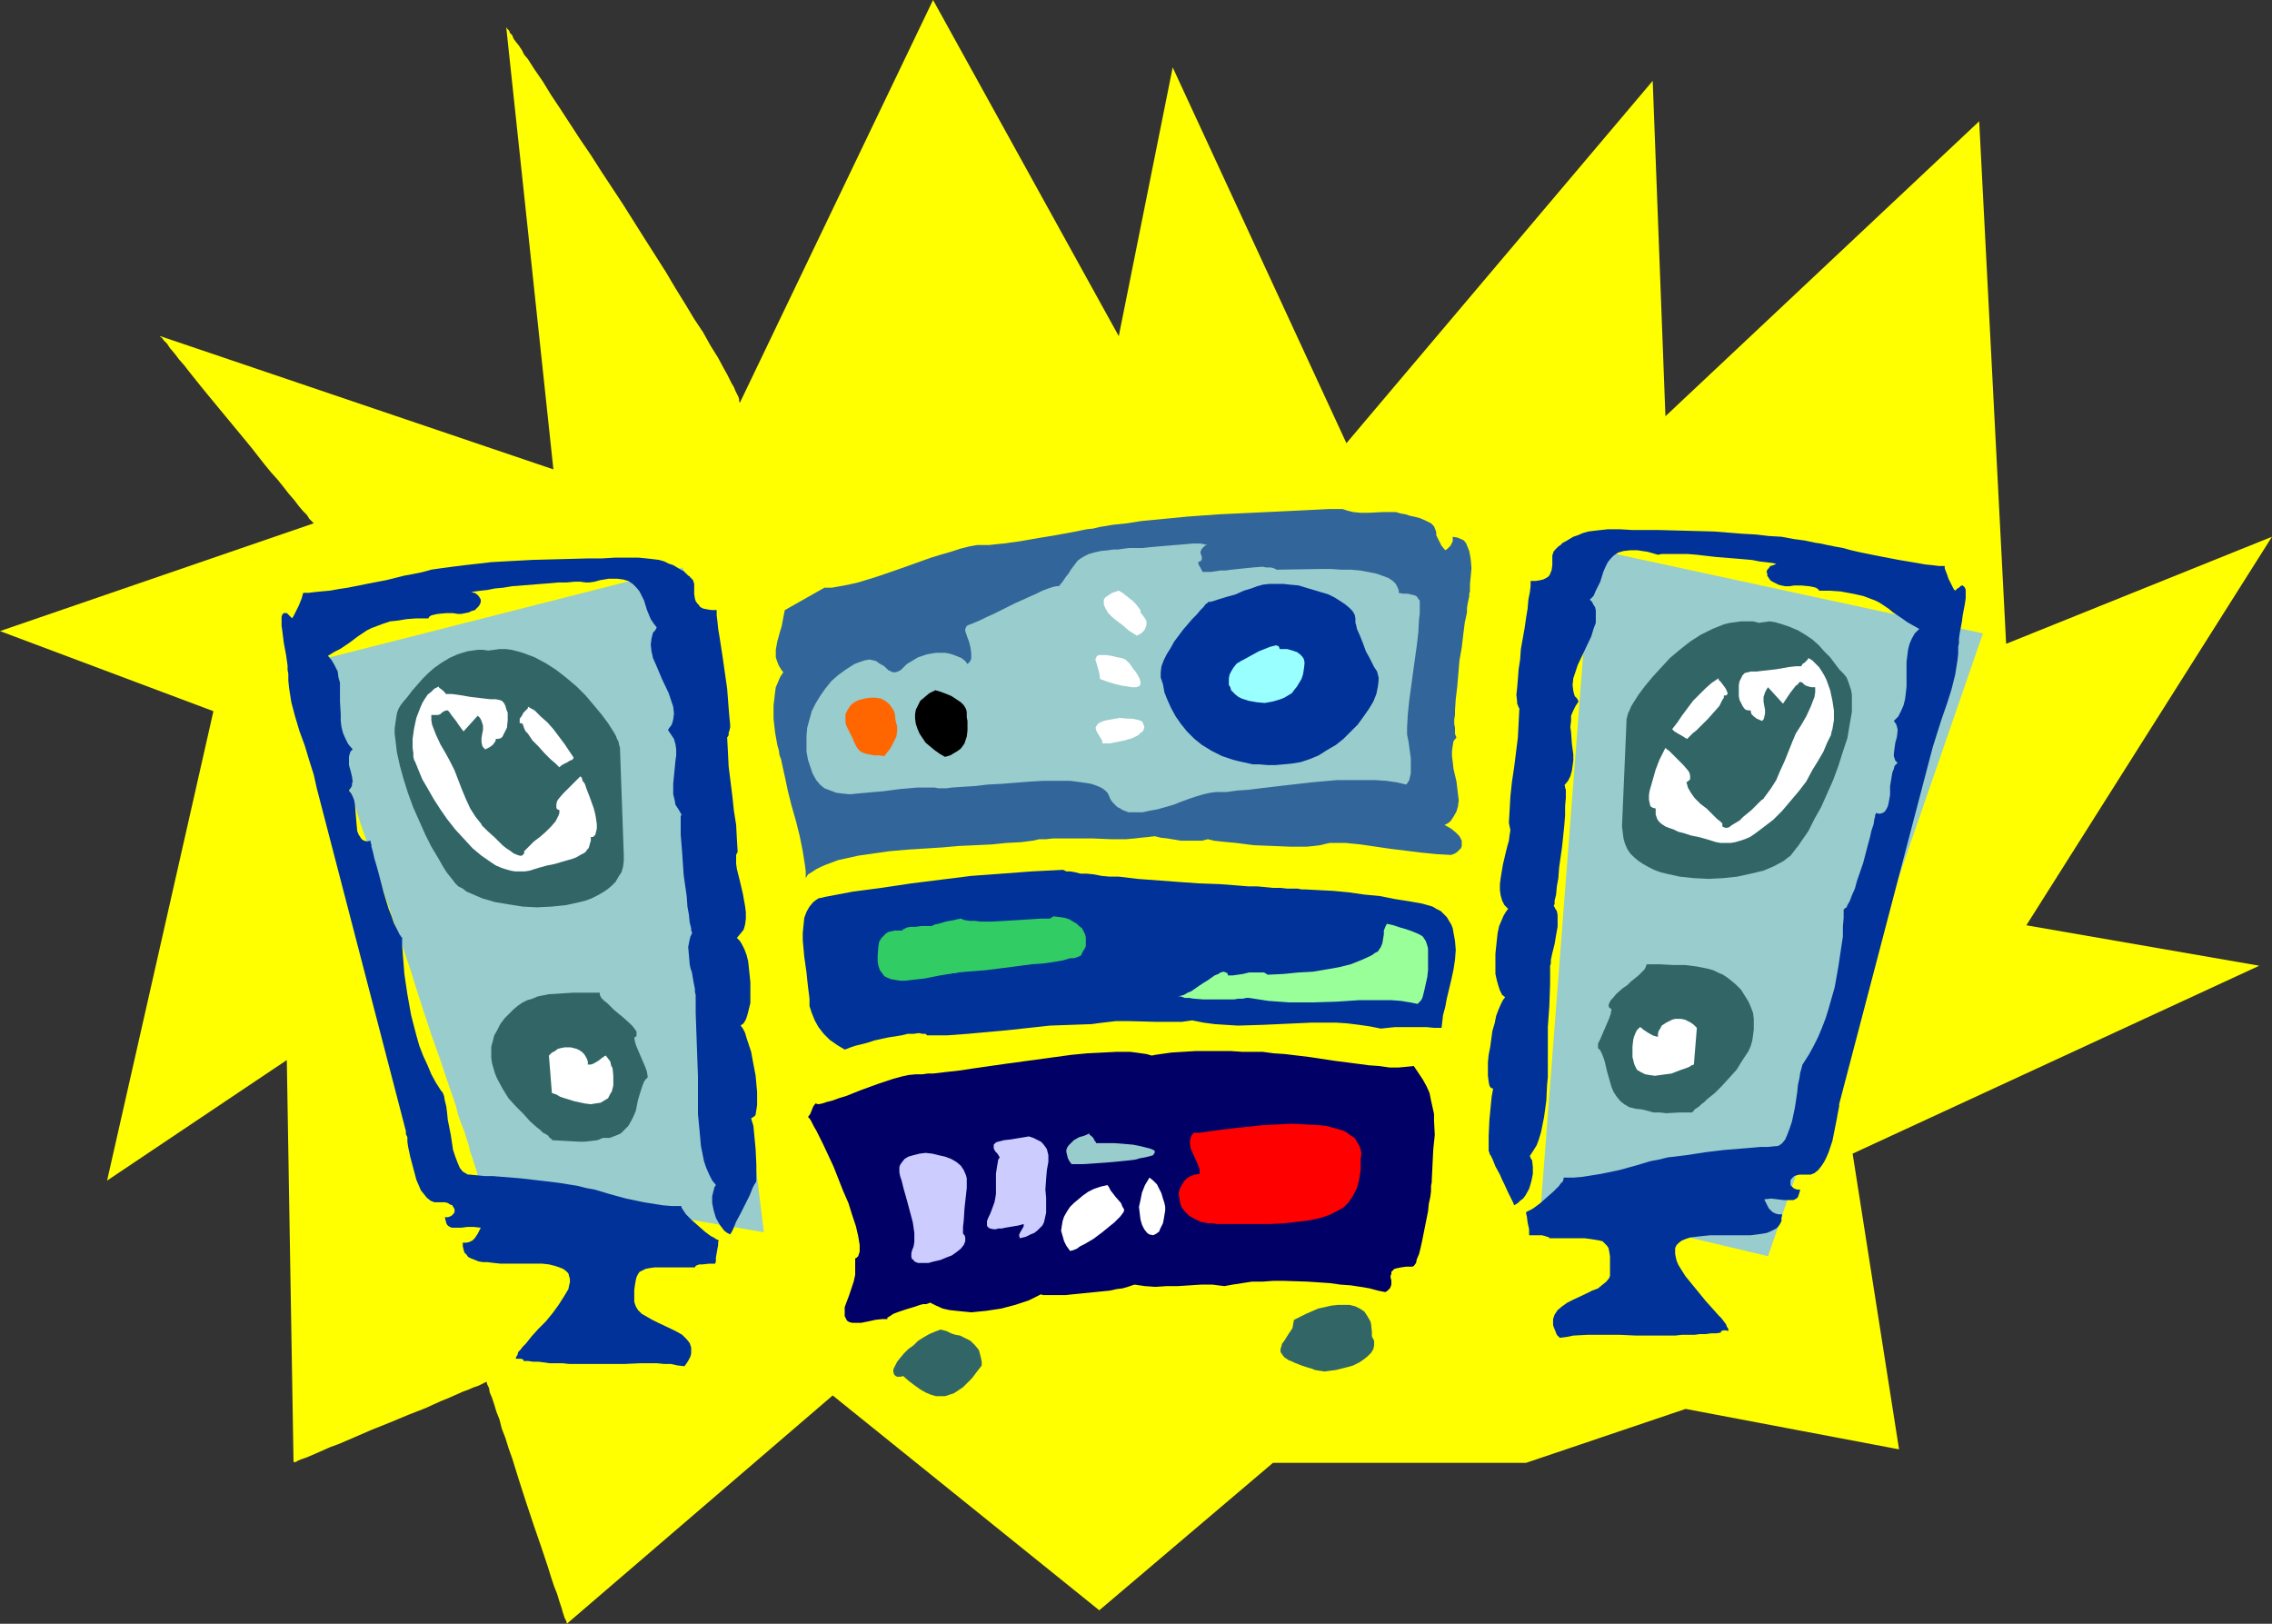
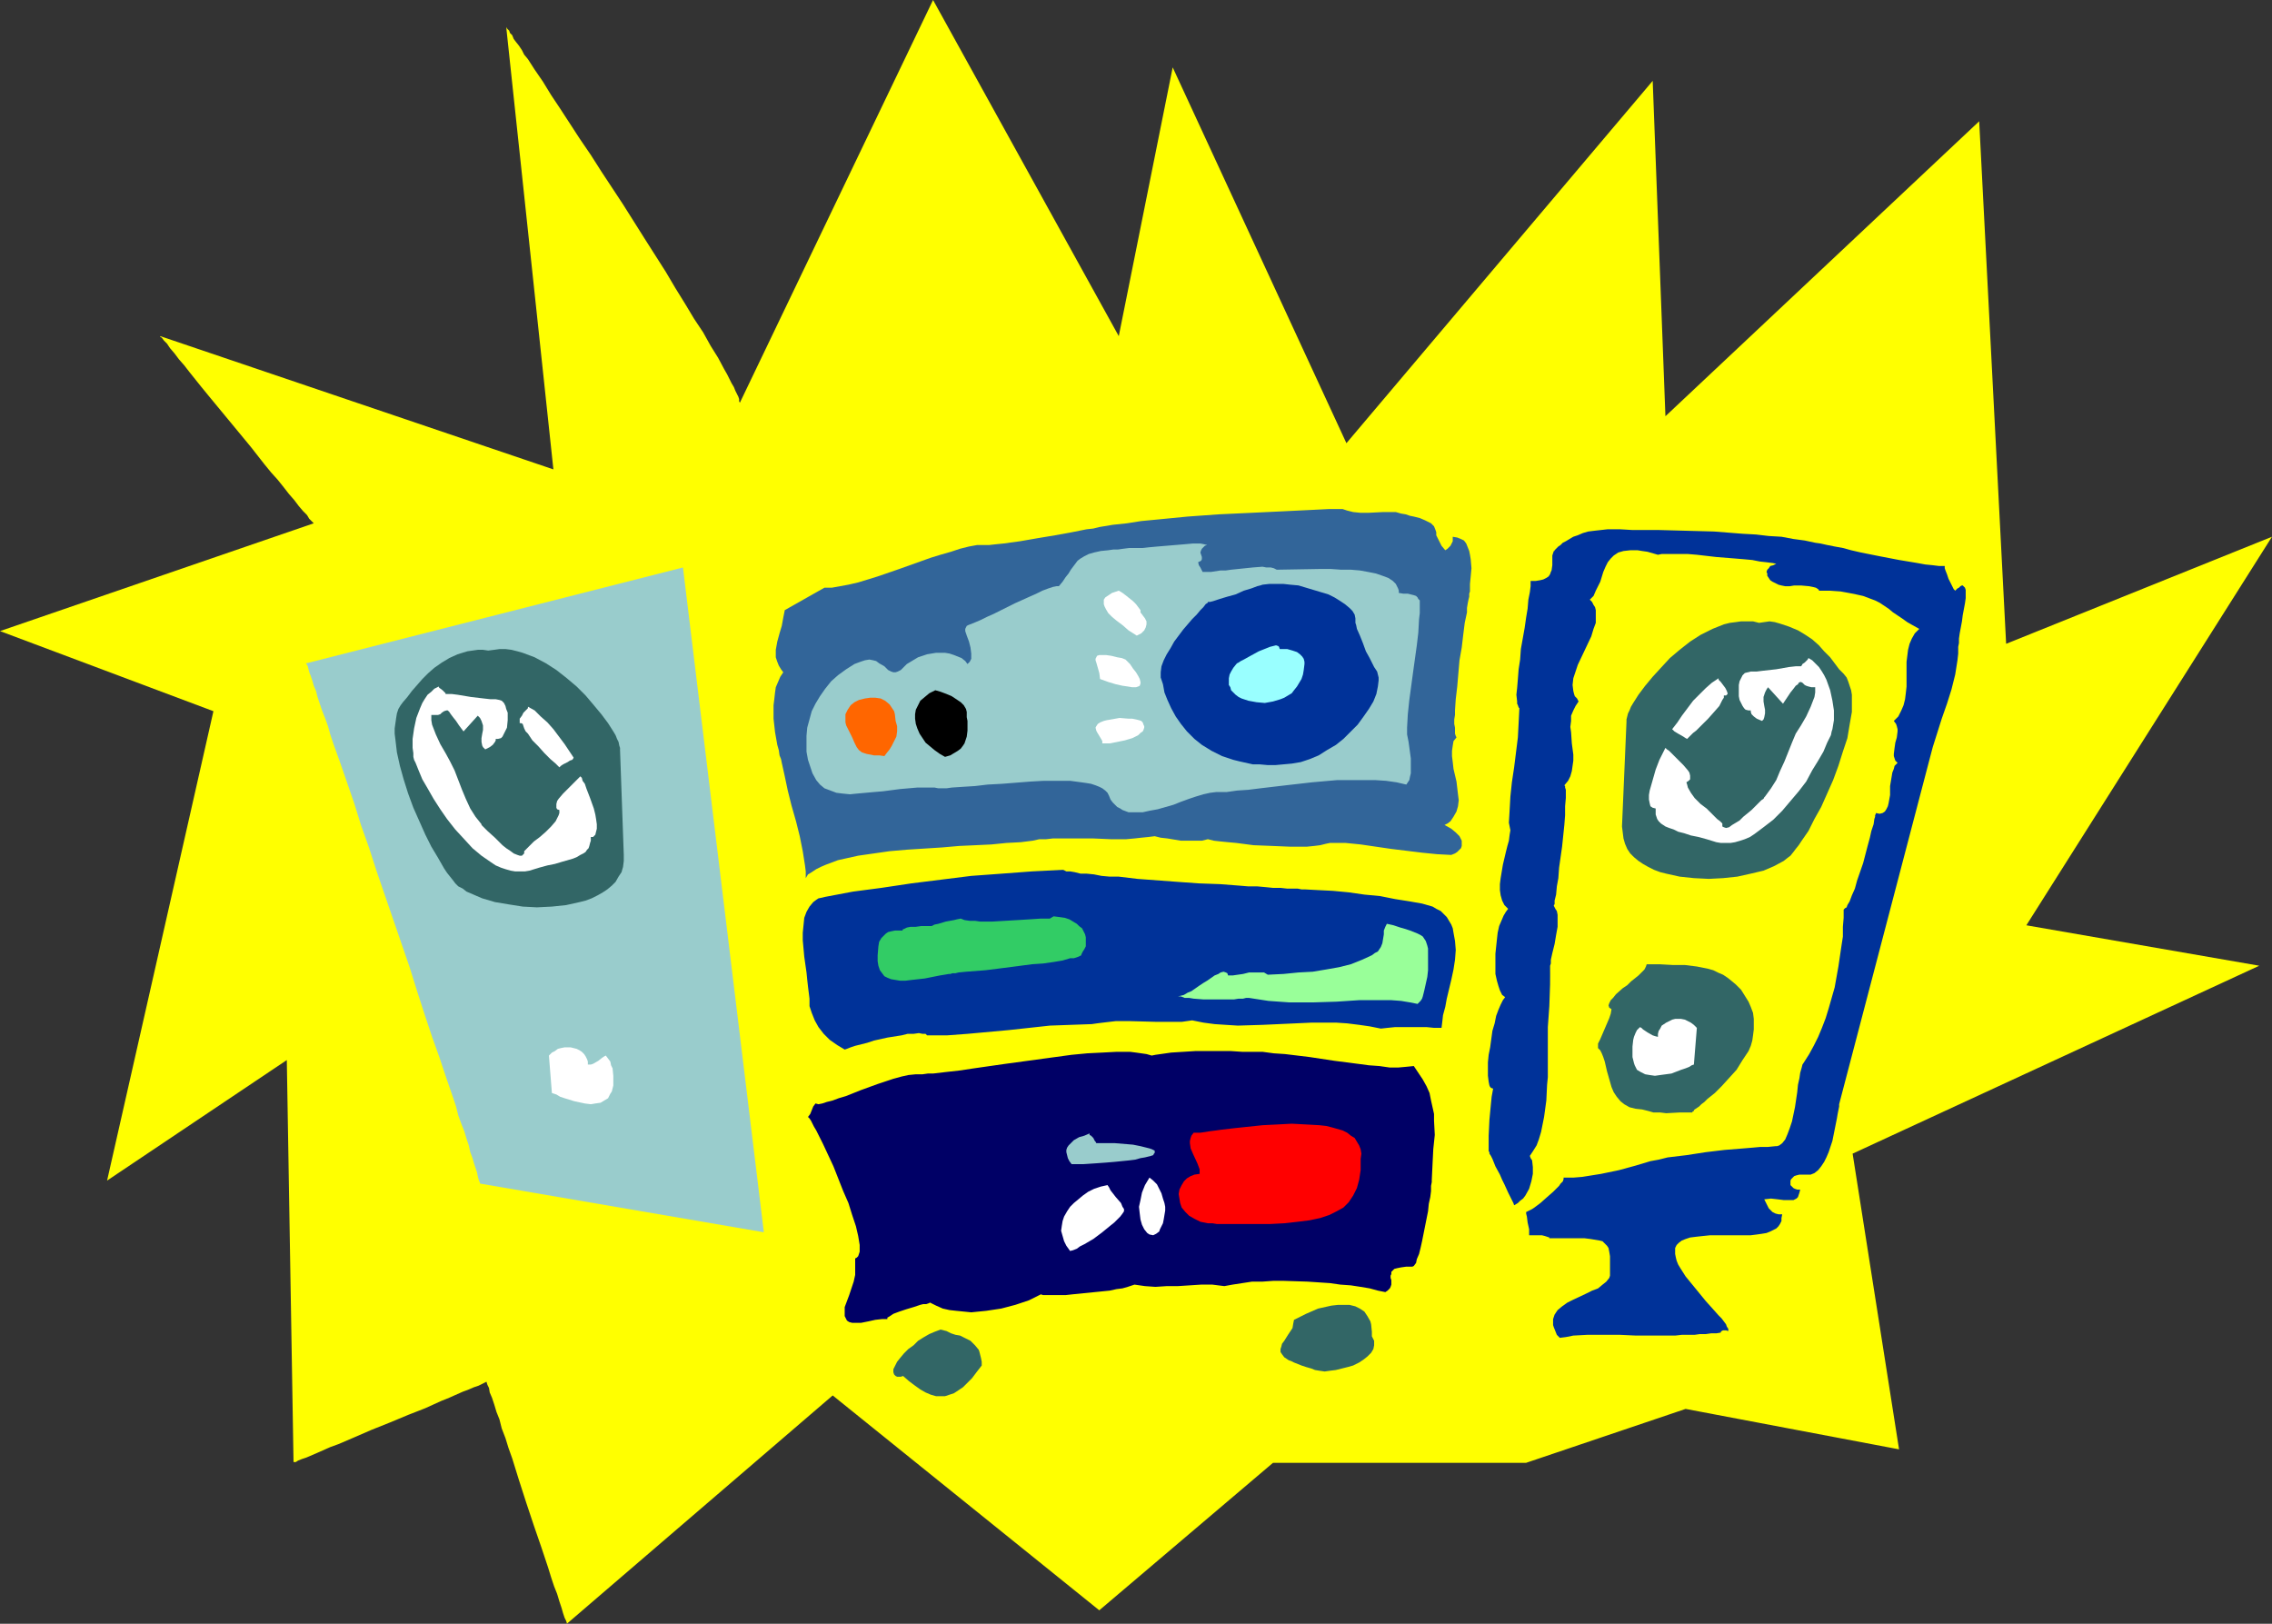
<svg xmlns="http://www.w3.org/2000/svg" xmlns:ns1="http://sodipodi.sourceforge.net/DTD/sodipodi-0.dtd" xmlns:ns2="http://www.inkscape.org/namespaces/inkscape" version="1.0" width="129.724mm" height="92.714mm" id="svg36" ns1:docname="Stereo System 08.wmf">
  <rect width="100%" height="100%" fill="#333333" stroke="none" />
  <ns1:namedview id="namedview36" pagecolor="#ffffff" bordercolor="#000000" borderopacity="0.25" ns2:showpageshadow="2" ns2:pageopacity="0.0" ns2:pagecheckerboard="0" ns2:deskcolor="#d1d1d1" ns2:document-units="mm" />
  <defs id="defs1">
    <pattern id="WMFhbasepattern" patternUnits="userSpaceOnUse" width="6" height="6" x="0" y="0" />
  </defs>
  <path style="fill:#ffff00;fill-opacity:1;fill-rule:evenodd;stroke:none" d="m 159.661,86.917 -0.162,-0.323 v -0.485 l -0.162,-0.485 -0.323,-0.646 -0.323,-0.646 -0.323,-0.808 -0.485,-0.808 -0.485,-0.969 -0.485,-0.969 -0.646,-1.131 -1.293,-2.423 -1.616,-2.585 -1.616,-2.908 -1.939,-2.908 -1.939,-3.231 -2.101,-3.393 -2.101,-3.554 -4.525,-7.108 -4.686,-7.432 -4.686,-7.108 -2.262,-3.554 -2.424,-3.554 -2.101,-3.231 -2.101,-3.231 -1.939,-2.908 -1.778,-2.908 -1.778,-2.585 -1.454,-2.262 -0.808,-0.969 -0.485,-0.969 -0.646,-0.969 -0.646,-0.808 -0.485,-0.646 -0.323,-0.808 -0.485,-0.485 -0.162,-0.485 -0.323,-0.323 -0.162,-0.162 -0.162,-0.323 v 0 L 119.422,101.296 34.582,72.539 v 0.162 l 0.323,0.162 0.485,0.646 0.646,0.646 0.646,0.969 0.97,1.131 0.97,1.292 1.131,1.292 1.131,1.454 1.293,1.616 1.293,1.616 1.454,1.777 3.07,3.716 3.07,3.716 3.07,3.716 2.909,3.716 1.454,1.777 1.454,1.616 1.293,1.616 1.131,1.454 1.131,1.292 0.97,1.292 0.97,1.131 0.808,0.808 0.485,0.808 0.485,0.485 0.323,0.323 0.162,0.162 L 0,136.192 46.056,153.479 23.109,254.774 61.893,228.764 l 1.454,86.917 v -0.162 h 0.485 l 0.485,-0.323 0.808,-0.323 0.97,-0.323 1.131,-0.485 1.131,-0.485 1.454,-0.646 1.454,-0.646 1.778,-0.646 3.394,-1.454 3.717,-1.616 4.04,-1.616 3.878,-1.616 3.717,-1.454 3.555,-1.616 1.616,-0.646 1.454,-0.646 1.454,-0.646 1.293,-0.485 1.131,-0.485 0.97,-0.323 0.646,-0.323 0.646,-0.323 0.323,-0.162 h 0.162 v 0.162 l 0.162,0.485 0.323,0.646 0.162,0.969 0.485,1.131 0.485,1.454 0.485,1.616 0.646,1.616 0.485,1.939 0.808,2.1 0.646,2.1 0.808,2.262 1.454,4.685 1.616,5.008 1.616,4.847 1.616,4.685 1.454,4.362 0.646,2.1 0.646,1.939 0.646,1.616 0.485,1.616 0.485,1.454 0.323,1.131 0.323,0.969 0.323,0.646 0.162,0.485 v 0.162 l 57.368,-49.275 57.53,46.367 37.491,-31.827 h 54.621 l 34.421,-11.632 46.056,8.724 -10.019,-63.815 87.749,-40.551 -50.258,-8.724 53.005,-83.848 -57.368,23.103 L 427.108,26.172 359.398,89.825 356.651,17.448 290.556,95.641 253.065,14.54 241.43,72.539 201.353,0 Z" id="path1" />
-   <path style="fill:#99cccc;fill-opacity:1;fill-rule:evenodd;stroke:none" d="m 332.572,259.46 10.827,-141.039 84.517,18.256 -46.379,134.415 z" id="path2" />
  <path style="fill:#99cccc;fill-opacity:1;fill-rule:evenodd;stroke:none" d="m 103.585,255.421 v -0.162 l -0.162,-0.323 -0.162,-0.485 -0.162,-0.646 -0.162,-0.808 -0.323,-0.969 -0.323,-0.969 -0.323,-1.131 -0.485,-1.292 -0.323,-1.454 -0.485,-1.454 -0.485,-1.616 -0.646,-1.616 -0.646,-1.777 -0.485,-1.939 -0.646,-1.939 -1.454,-4.2 -1.454,-4.362 -1.616,-4.524 -1.616,-4.847 -1.616,-5.008 -1.616,-5.17 -7.11,-20.679 -1.616,-5.008 -1.778,-5.008 -1.454,-4.685 -1.616,-4.685 -1.454,-4.2 -1.454,-4.039 -0.646,-1.939 -0.485,-1.777 -0.646,-1.777 -0.646,-1.616 -0.485,-1.454 -0.485,-1.454 -0.323,-1.292 -0.485,-1.131 -0.323,-1.131 -0.323,-0.969 -0.323,-0.808 -0.162,-0.646 -0.162,-0.646 -0.162,-0.323 -0.162,-0.162 v -0.162 l 81.285,-20.679 17.453,143.462 z" id="path3" />
  <path style="fill:#326599;fill-opacity:1;fill-rule:evenodd;stroke:none" d="m 210.888,117.613 -1.778,0.323 -1.939,0.485 -1.939,0.646 -2.262,0.646 -2.101,0.646 -2.262,0.808 -4.525,1.616 -4.686,1.616 -2.101,0.646 -2.101,0.646 -2.101,0.485 -1.778,0.323 -1.778,0.323 h -1.616 l -8.565,4.847 -0.323,1.616 -0.323,1.777 -0.485,1.616 -0.485,1.777 -0.323,1.777 v 0.808 0.808 l 0.323,0.969 0.323,0.808 0.485,0.808 0.485,0.646 -0.646,0.969 -0.485,1.131 -0.485,1.131 -0.162,1.131 -0.162,1.454 -0.162,1.292 v 2.908 l 0.323,2.908 0.485,2.746 0.323,1.131 0.162,1.131 0.323,0.808 0.162,0.808 0.646,2.908 0.646,3.07 0.808,3.231 0.97,3.393 0.808,3.231 0.646,3.231 0.485,3.07 0.162,1.292 v 1.454 l 0.485,-0.808 0.808,-0.485 0.97,-0.646 0.97,-0.485 1.131,-0.485 1.293,-0.485 1.293,-0.485 1.454,-0.323 2.909,-0.646 3.394,-0.485 3.394,-0.485 3.717,-0.323 7.595,-0.485 3.717,-0.323 3.555,-0.162 3.394,-0.162 3.232,-0.323 3.07,-0.162 1.293,-0.162 1.293,-0.162 1.454,-0.323 h 1.454 l 1.454,-0.162 h 1.778 3.394 3.555 l 3.717,0.162 h 3.394 l 1.778,-0.162 1.454,-0.162 1.616,-0.162 1.293,-0.162 1.293,0.323 1.454,0.162 2.909,0.485 h 1.616 1.454 1.454 l 1.293,-0.323 1.293,0.323 1.454,0.162 1.616,0.162 1.778,0.162 3.717,0.485 4.04,0.162 3.878,0.162 h 1.778 1.778 l 1.616,-0.162 1.293,-0.162 1.293,-0.323 0.808,-0.162 h 3.394 l 3.232,0.323 6.626,0.969 6.626,0.808 3.232,0.323 3.07,0.162 0.808,-0.323 0.485,-0.323 0.485,-0.485 0.323,-0.323 0.162,-0.485 v -0.323 -0.485 -0.323 l -0.485,-0.969 -0.808,-0.808 -0.97,-0.808 -1.454,-0.808 0.646,-0.323 0.646,-0.485 0.646,-0.969 0.646,-1.131 0.323,-1.131 0.162,-1.292 -0.162,-1.292 -0.323,-2.746 -0.646,-2.746 -0.162,-1.454 -0.162,-1.292 v -1.131 l 0.162,-1.131 0.162,-0.969 0.646,-0.808 -0.162,-0.323 -0.162,-0.485 v -0.485 -0.808 l -0.162,-0.808 v -0.969 l 0.162,-0.969 v -0.969 l 0.162,-2.423 0.323,-2.746 0.485,-5.654 0.485,-2.746 0.323,-2.746 0.323,-2.585 0.485,-2.262 v -0.969 l 0.162,-0.969 0.162,-0.808 0.162,-0.646 v -0.646 l 0.162,-0.485 v -0.323 -0.162 -0.485 -0.646 l 0.162,-1.616 0.162,-1.777 -0.162,-1.939 -0.162,-0.969 -0.162,-0.808 -0.323,-0.808 -0.323,-0.808 -0.485,-0.646 -0.646,-0.323 -0.808,-0.323 -0.97,-0.162 v 0.969 l -0.323,0.646 -0.162,0.323 -0.323,0.323 -0.323,0.323 -0.485,0.323 -0.808,-0.969 -0.485,-0.969 -0.323,-0.646 -0.323,-0.646 v -0.646 l -0.162,-0.485 -0.323,-0.808 -0.323,-0.323 -0.323,-0.323 -0.646,-0.323 -0.646,-0.323 -1.131,-0.485 -1.293,-0.323 -0.808,-0.162 -0.97,-0.323 -0.97,-0.162 -1.131,-0.323 h -1.293 -1.454 l -3.232,0.162 h -1.616 l -1.616,-0.162 -1.293,-0.323 -0.485,-0.162 -0.485,-0.162 h -3.07 l -3.232,0.162 -6.626,0.323 -6.787,0.323 -6.949,0.323 -6.787,0.485 -6.626,0.646 -3.394,0.323 -3.07,0.485 -3.07,0.323 -2.909,0.485 -1.293,0.323 -1.454,0.162 -1.616,0.323 -1.616,0.323 -3.555,0.646 -3.878,0.646 -3.717,0.646 -3.555,0.485 -1.616,0.162 -1.454,0.162 h -1.454 z" id="path4" />
  <path style="fill:#99cccc;fill-opacity:1;fill-rule:evenodd;stroke:none" d="m 306.232,133.607 -0.162,2.908 -0.323,2.746 -0.808,5.816 -0.808,5.978 -0.323,3.07 -0.162,2.908 v 1.454 l 0.323,1.616 0.485,3.554 v 1.616 1.616 l -0.162,0.646 -0.162,0.808 -0.323,0.485 -0.323,0.485 -2.101,-0.485 -2.262,-0.323 -2.424,-0.162 h -2.586 -2.747 -2.747 l -5.494,0.485 -5.656,0.646 -5.494,0.646 -2.586,0.323 -2.424,0.162 -2.262,0.323 h -2.262 l -1.293,0.162 -1.454,0.323 -1.616,0.485 -1.454,0.485 -1.778,0.646 -1.616,0.646 -3.394,0.969 -1.778,0.323 -1.454,0.323 h -1.616 -1.454 l -1.293,-0.485 -0.485,-0.323 -0.646,-0.323 -0.485,-0.485 -0.485,-0.485 -0.485,-0.646 -0.323,-0.808 -0.323,-0.646 -0.485,-0.485 -0.646,-0.485 -0.646,-0.323 -0.808,-0.323 -0.97,-0.323 -0.97,-0.162 -1.131,-0.162 -2.424,-0.323 h -2.747 -2.909 l -2.909,0.162 -6.141,0.485 -3.07,0.162 -2.747,0.323 -2.586,0.162 -2.424,0.162 -1.131,0.162 h -1.778 l -0.808,-0.162 h -1.778 -1.939 l -3.717,0.323 -3.717,0.485 -1.939,0.162 -1.778,0.162 -1.778,0.162 -1.616,0.162 -1.616,-0.162 -1.293,-0.162 -1.293,-0.485 -1.293,-0.485 -0.97,-0.808 -0.808,-0.969 -0.808,-1.454 -0.485,-1.454 -0.485,-1.454 -0.323,-1.777 v -1.616 -1.777 l 0.162,-1.777 0.485,-1.777 0.485,-1.777 0.808,-1.616 0.97,-1.616 1.131,-1.616 1.293,-1.616 1.454,-1.292 1.778,-1.292 1.778,-1.131 1.293,-0.485 0.97,-0.323 0.97,-0.162 0.808,0.162 0.646,0.162 0.646,0.485 1.131,0.646 0.808,0.808 0.646,0.323 0.485,0.162 h 0.485 l 0.485,-0.162 0.646,-0.323 0.646,-0.646 0.646,-0.646 0.808,-0.485 0.808,-0.485 0.808,-0.485 0.97,-0.323 0.97,-0.323 1.939,-0.323 h 0.97 0.97 l 0.97,0.162 0.97,0.323 0.808,0.323 0.808,0.323 0.808,0.646 0.485,0.646 0.485,-0.485 0.323,-0.646 v -0.646 -0.485 l -0.162,-1.292 -0.323,-1.292 -0.485,-1.292 -0.323,-0.969 v -0.485 l 0.162,-0.323 0.162,-0.323 0.323,-0.162 0.808,-0.323 0.808,-0.323 1.131,-0.485 1.293,-0.646 1.454,-0.646 1.616,-0.808 2.909,-1.454 3.232,-1.454 1.454,-0.646 1.293,-0.646 1.293,-0.485 0.97,-0.323 0.808,-0.162 h 0.485 l 0.808,-0.969 0.646,-0.969 0.646,-0.808 0.485,-0.808 0.97,-1.292 0.485,-0.646 0.646,-0.485 0.808,-0.485 0.97,-0.485 1.131,-0.323 1.454,-0.323 1.616,-0.162 1.131,-0.162 h 0.97 l 1.131,-0.162 1.293,-0.162 h 1.454 1.454 l 1.454,-0.162 1.778,-0.162 1.939,-0.162 3.878,-0.323 1.778,-0.162 h 1.616 l 0.808,0.162 0.646,0.162 -0.485,0.162 -0.323,0.323 -0.323,0.323 -0.162,0.323 -0.162,0.485 0.162,0.485 0.162,0.485 v 0.485 l -0.162,0.323 -0.323,0.162 -0.323,0.162 0.162,0.646 0.323,0.485 0.323,0.646 0.162,0.323 h 0.808 0.97 l 2.101,-0.323 h 1.131 l 1.131,-0.162 4.686,-0.485 2.101,-0.162 0.808,0.162 h 0.97 l 0.646,0.162 0.646,0.323 9.373,-0.162 h 2.262 l 2.262,0.162 h 2.101 l 1.939,0.162 1.778,0.323 1.616,0.323 1.454,0.485 1.293,0.485 0.97,0.646 0.646,0.646 0.485,0.969 0.162,0.485 v 0.485 l 0.97,0.162 h 0.97 l 0.646,0.162 0.646,0.162 0.485,0.162 0.323,0.323 0.162,0.323 0.323,0.323 v 0.808 0.969 0.969 z" id="path5" />
  <path style="fill:#000000;fill-opacity:1;fill-rule:evenodd;stroke:none" d="m 208.625,153.64 -0.162,-0.646 -0.485,-0.808 -0.646,-0.646 -0.97,-0.646 -0.97,-0.646 -1.131,-0.485 -1.293,-0.485 -1.131,-0.323 -1.293,0.646 -0.97,0.808 -0.97,0.808 -0.485,0.969 -0.485,0.969 -0.162,0.969 v 0.969 l 0.162,1.131 0.323,0.969 0.485,1.131 0.646,0.969 0.646,0.969 0.97,0.808 0.97,0.808 1.131,0.808 1.131,0.646 1.131,-0.323 0.808,-0.485 0.808,-0.485 0.646,-0.485 0.485,-0.646 0.323,-0.485 0.485,-1.454 0.162,-1.292 v -2.1 l -0.162,-0.808 z" id="path6" />
  <path style="fill:#ff6600;fill-opacity:1;fill-rule:evenodd;stroke:none" d="m 193.273,155.579 -0.162,-1.454 -0.162,-0.646 -0.323,-0.485 -0.646,-0.969 -0.97,-0.808 -0.97,-0.485 -1.131,-0.162 h -1.131 l -1.131,0.162 -1.293,0.323 -0.97,0.485 -0.808,0.646 -0.646,0.969 -0.485,0.969 v 0.646 0.485 0.646 l 0.162,0.646 0.323,0.646 0.323,0.646 0.646,1.292 0.485,1.131 0.485,0.969 0.485,0.646 0.646,0.485 0.485,0.162 0.485,0.162 0.808,0.162 0.808,0.162 h 1.131 l 1.131,0.162 0.485,-0.646 0.646,-0.808 0.485,-0.808 0.485,-0.969 0.485,-0.969 0.162,-1.131 v -1.131 z" id="path7" />
  <path style="fill:#ffffff;fill-opacity:1;fill-rule:evenodd;stroke:none" d="m 246.763,156.387 -0.162,-0.485 -0.323,-0.323 -0.485,-0.162 -0.646,-0.162 -0.808,-0.162 h -0.808 l -1.939,-0.162 -1.778,0.323 -0.97,0.162 -0.646,0.162 -0.808,0.323 -0.485,0.323 -0.323,0.485 -0.162,0.323 0.162,0.646 0.162,0.323 0.97,1.616 0.162,0.323 v 0.485 h 1.616 l 1.616,-0.323 1.616,-0.323 1.616,-0.485 1.293,-0.646 0.485,-0.485 0.485,-0.323 0.162,-0.323 0.162,-0.485 v -0.323 z" id="path8" />
  <path style="fill:#ffffff;fill-opacity:1;fill-rule:evenodd;stroke:none" d="m 242.885,142.331 -0.808,-0.323 -0.97,-0.162 -1.293,-0.323 -1.131,-0.162 h -0.808 -0.646 l -0.485,0.162 -0.162,0.323 -0.162,0.323 v 0.323 l 0.162,0.485 0.323,1.131 0.323,1.131 0.162,1.292 1.778,0.646 1.616,0.485 1.454,0.323 1.131,0.162 0.97,0.162 h 0.808 l 0.485,-0.162 0.323,-0.162 0.162,-0.485 v -0.323 l -0.162,-0.646 -0.323,-0.646 -0.485,-0.808 -0.646,-0.808 -0.646,-0.969 z" id="path9" />
  <path style="fill:#ffffff;fill-opacity:1;fill-rule:evenodd;stroke:none" d="m 246.117,132.153 v -0.485 l -0.485,-0.646 -0.485,-0.646 -0.646,-0.646 -1.616,-1.292 -0.646,-0.485 -0.808,-0.485 -1.454,0.485 -0.485,0.323 -0.485,0.323 -0.485,0.323 -0.323,0.485 v 0.485 0.485 l 0.162,0.485 0.323,0.646 0.485,0.808 0.808,0.808 0.97,0.808 1.293,0.969 1.293,1.131 1.778,1.131 0.97,-0.485 0.646,-0.646 0.323,-0.646 0.162,-0.646 v -0.646 l -0.323,-0.646 -0.485,-0.646 z" id="path10" />
  <path style="fill:#003299;fill-opacity:1;fill-rule:evenodd;stroke:none" d="m 292.496,133.446 -0.162,-0.808 -0.485,-0.808 -0.646,-0.646 -0.97,-0.808 -0.97,-0.646 -1.293,-0.808 -1.293,-0.646 -1.616,-0.485 -3.232,-0.969 -1.616,-0.485 -1.778,-0.162 -1.454,-0.162 h -1.616 -1.454 l -1.454,0.162 -0.485,0.162 -0.646,0.162 -1.293,0.485 -1.616,0.485 -1.778,0.808 -1.778,0.485 -1.616,0.485 -1.454,0.485 -0.646,0.162 h -0.485 v 0.162 l -0.485,0.323 -0.485,0.646 -0.646,0.646 -0.808,0.969 -0.97,0.969 -1.939,2.262 -1.939,2.585 -0.808,1.454 -0.808,1.292 -0.646,1.292 -0.485,1.292 -0.162,1.292 v 1.131 l 0.485,1.454 0.323,1.777 0.646,1.616 0.808,1.777 0.97,1.777 1.131,1.616 1.293,1.616 1.616,1.616 1.616,1.292 2.101,1.292 2.262,1.131 2.424,0.808 1.293,0.323 1.454,0.323 1.454,0.323 h 1.454 l 1.778,0.162 h 1.616 l 1.778,-0.162 1.778,-0.162 1.939,-0.323 1.939,-0.646 1.939,-0.808 1.778,-1.131 1.939,-1.131 1.616,-1.292 1.616,-1.616 1.454,-1.454 1.293,-1.777 1.131,-1.616 0.97,-1.616 0.646,-1.616 0.323,-1.616 0.162,-1.292 v -0.646 l -0.162,-0.646 -0.162,-0.646 -0.323,-0.485 -0.323,-0.485 -0.323,-0.646 -0.646,-1.292 -0.808,-1.454 -0.646,-1.777 -0.646,-1.616 -0.646,-1.454 -0.162,-0.808 -0.162,-0.485 v -0.646 z" id="path11" />
  <path style="fill:#003299;fill-opacity:1;fill-rule:evenodd;stroke:none" d="m 281.507,191.929 h -0.646 l -0.808,-0.162 h -1.131 -1.131 l -1.454,-0.162 h -1.616 l -1.616,-0.162 -1.778,-0.162 h -1.939 l -1.939,-0.162 -4.202,-0.323 -4.525,-0.162 -4.525,-0.323 -4.363,-0.323 -4.363,-0.323 -4.04,-0.485 h -1.939 l -1.778,-0.162 -1.616,-0.323 -1.616,-0.162 h -1.293 l -1.293,-0.323 -0.97,-0.162 h -0.808 l -0.646,-0.323 h -0.323 l -6.464,0.323 -6.464,0.485 -6.626,0.485 -6.464,0.808 -6.464,0.808 -6.464,0.969 -6.141,0.808 -5.979,1.131 -0.646,0.162 -0.808,0.162 -0.485,0.323 -0.646,0.485 -0.808,0.969 -0.646,1.131 -0.485,1.292 -0.162,1.616 -0.162,1.616 v 1.616 l 0.323,3.554 0.485,3.393 0.162,1.616 0.162,1.454 0.162,1.292 0.162,1.292 v 1.616 l 0.485,1.454 0.646,1.616 0.808,1.454 1.131,1.454 1.293,1.292 1.616,1.131 1.616,0.969 0.485,-0.162 0.808,-0.323 0.97,-0.323 1.293,-0.323 1.293,-0.323 1.454,-0.485 2.909,-0.646 3.07,-0.485 1.293,-0.323 h 1.293 l 1.131,-0.162 0.808,0.162 h 0.646 l 0.323,0.323 h 4.363 l 4.363,-0.323 8.888,-0.808 8.888,-0.969 4.525,-0.162 4.525,-0.162 1.131,-0.162 1.293,-0.162 2.747,-0.323 h 2.909 l 5.979,0.162 h 2.747 2.586 l 1.131,-0.162 1.131,-0.162 2.424,0.485 2.424,0.323 2.424,0.162 2.586,0.162 5.333,-0.162 10.666,-0.485 h 5.171 l 2.424,0.162 2.586,0.323 2.262,0.323 2.424,0.485 1.454,-0.162 1.616,-0.162 h 3.394 1.778 1.616 l 1.616,0.162 h 1.616 l 0.162,-1.292 0.162,-1.454 0.485,-1.777 0.323,-1.777 0.97,-4.039 0.485,-2.262 0.323,-2.1 0.162,-2.1 -0.162,-1.939 -0.323,-1.777 -0.162,-0.969 -0.323,-0.808 -0.485,-0.808 -0.485,-0.808 -0.646,-0.646 -0.646,-0.646 -0.97,-0.485 -0.808,-0.485 -1.131,-0.323 -1.131,-0.323 -2.747,-0.485 -3.07,-0.485 -3.232,-0.646 -3.394,-0.323 -3.394,-0.485 -3.394,-0.323 -3.232,-0.162 z" id="path12" />
  <path style="fill:#000066;fill-opacity:1;fill-rule:evenodd;stroke:none" d="m 304.777,273.353 0.323,-0.162 v 0 l 0.485,-0.646 0.162,-0.808 0.485,-1.131 0.323,-1.292 0.323,-1.454 0.646,-3.231 0.646,-3.231 0.162,-1.616 0.323,-1.454 0.162,-1.292 v -1.131 l 0.162,-0.808 v -0.485 l 0.162,-3.393 0.162,-3.231 0.323,-3.07 -0.162,-3.07 v -1.454 l -0.323,-1.454 -0.323,-1.454 -0.323,-1.616 -0.646,-1.454 -0.808,-1.454 -0.97,-1.454 -0.97,-1.454 -1.616,0.162 -1.778,0.162 h -1.778 l -2.262,-0.323 -2.262,-0.162 -2.424,-0.323 -5.01,-0.646 -5.333,-0.808 -5.333,-0.646 -2.424,-0.162 -2.424,-0.323 h -2.262 -2.101 l -2.424,-0.162 h -7.757 l -2.586,0.162 -2.586,0.162 -2.262,0.323 -1.131,0.162 -0.808,0.162 -1.131,-0.323 -1.131,-0.162 -1.131,-0.162 -1.293,-0.162 h -2.909 l -3.07,0.162 -3.232,0.162 -3.394,0.323 -7.11,0.969 -7.11,0.969 -3.394,0.485 -3.394,0.485 -3.232,0.485 -2.909,0.323 -2.747,0.323 h -1.131 l -1.131,0.162 h -1.454 l -1.616,0.162 -1.454,0.323 -1.778,0.485 -3.394,1.131 -3.555,1.292 -3.232,1.292 -1.616,0.485 -1.293,0.485 -1.293,0.323 -0.97,0.323 -0.808,0.162 -0.646,-0.162 -0.485,0.646 -0.323,0.808 -0.323,0.808 -0.485,0.646 0.323,0.323 0.323,0.485 0.323,0.646 0.323,0.646 0.485,0.808 0.485,0.969 0.97,1.939 1.131,2.423 1.131,2.423 2.101,5.331 1.131,2.585 0.808,2.585 0.808,2.423 0.485,2.1 0.162,0.969 0.162,0.969 v 0.646 0.808 l -0.162,0.485 -0.162,0.485 -0.323,0.323 -0.323,0.162 v 0.969 0.808 1.777 l -0.323,1.454 -0.485,1.454 -0.485,1.454 -0.485,1.292 -0.485,1.292 v 1.292 0.646 l 0.323,0.646 0.162,0.323 0.485,0.323 0.646,0.162 h 0.646 1.293 l 1.616,-0.323 1.454,-0.323 1.454,-0.162 h 0.646 0.485 v -0.323 l 0.323,-0.162 0.485,-0.323 0.485,-0.323 1.293,-0.485 1.454,-0.485 1.616,-0.485 1.454,-0.485 0.646,-0.162 h 0.646 l 0.485,-0.162 0.323,-0.162 1.293,0.646 1.454,0.646 1.454,0.323 1.454,0.162 1.616,0.162 1.616,0.162 1.616,-0.162 1.616,-0.162 3.232,-0.485 3.07,-0.808 2.909,-0.969 1.293,-0.646 1.293,-0.646 0.485,0.162 h 0.97 2.424 1.454 l 1.454,-0.162 3.232,-0.323 3.232,-0.323 1.616,-0.162 1.454,-0.323 1.293,-0.162 1.131,-0.323 0.97,-0.323 0.485,-0.162 1.131,0.162 1.131,0.162 2.262,0.162 2.424,-0.162 h 2.424 l 5.01,-0.323 h 2.424 l 2.586,0.323 1.778,-0.323 2.101,-0.323 2.101,-0.323 h 2.262 l 2.262,-0.162 h 2.424 l 5.01,0.162 4.848,0.323 2.262,0.323 2.262,0.162 2.101,0.323 1.939,0.323 1.778,0.485 1.616,0.323 0.485,-0.323 0.485,-0.485 0.162,-0.323 0.162,-0.485 v -0.969 l -0.162,-0.485 v -0.485 l 0.162,-0.323 v -0.485 l 0.323,-0.323 0.323,-0.323 0.646,-0.162 0.808,-0.162 1.131,-0.162 z" id="path13" />
  <path style="fill:#326666;fill-opacity:1;fill-rule:evenodd;stroke:none" d="m 211.857,294.679 v -0.808 l -0.162,-0.808 -0.323,-1.292 -0.162,-0.485 -0.808,-0.969 -0.485,-0.485 -0.485,-0.485 -1.293,-0.646 -0.97,-0.485 -0.97,-0.162 -0.97,-0.323 -0.97,-0.485 -1.293,-0.323 -1.293,0.485 -1.131,0.485 -1.131,0.646 -1.293,0.808 -0.97,0.969 -1.131,0.808 -0.97,0.969 -0.808,0.969 -0.646,0.808 -0.485,0.969 -0.323,0.646 v 0.646 l 0.162,0.485 0.323,0.323 0.323,0.162 h 0.323 0.485 l 0.485,-0.162 1.293,1.131 1.293,0.969 1.131,0.808 1.131,0.646 1.131,0.485 1.131,0.323 h 0.97 0.97 l 0.97,-0.323 0.97,-0.323 0.97,-0.646 0.97,-0.646 0.97,-0.969 0.97,-0.969 0.97,-1.292 z" id="path14" />
  <path style="fill:#326666;fill-opacity:1;fill-rule:evenodd;stroke:none" d="m 296.051,288.378 v -0.969 l -0.162,-1.616 -0.162,-0.646 -0.646,-1.131 -0.646,-0.969 -0.97,-0.646 -0.97,-0.485 -1.293,-0.323 h -1.131 -1.293 l -1.454,0.162 -1.454,0.323 -1.454,0.323 -2.586,1.131 -1.293,0.646 -1.293,0.646 -0.162,0.808 -0.162,0.969 -0.97,1.454 -0.808,1.292 -0.485,0.646 -0.162,0.646 -0.162,0.485 v 0.646 l 0.323,0.485 0.485,0.646 0.97,0.646 0.485,0.162 0.646,0.323 0.808,0.323 0.808,0.323 0.97,0.323 1.131,0.323 0.808,0.323 0.97,0.162 1.131,0.162 1.131,-0.162 1.293,-0.162 1.293,-0.323 1.293,-0.323 1.131,-0.323 1.293,-0.646 0.97,-0.646 0.808,-0.646 0.808,-0.808 0.485,-0.808 0.162,-0.808 v -0.969 z" id="path15" />
  <path style="fill:#326666;fill-opacity:1;fill-rule:evenodd;stroke:none" d="m 388.001,136.03 -1.939,-0.808 -1.939,-0.646 -1.131,-0.323 -1.131,-0.162 -1.131,0.162 -1.131,0.162 -1.293,-0.323 h -1.293 -1.293 l -1.131,0.162 -1.293,0.162 -1.293,0.323 -2.424,0.969 -2.586,1.292 -2.262,1.454 -2.262,1.777 -2.101,1.777 -1.939,2.1 -1.778,1.939 -1.616,1.939 -1.454,1.939 -1.131,1.777 -0.485,0.808 -0.323,0.808 -0.323,0.646 -0.162,0.646 -0.162,0.646 v 0.485 l -0.97,22.618 0.162,1.292 0.162,1.292 0.323,1.131 0.485,1.131 0.646,0.969 0.808,0.808 0.97,0.808 0.97,0.646 1.131,0.646 1.293,0.646 1.293,0.485 1.293,0.323 2.909,0.646 3.07,0.323 3.232,0.162 3.07,-0.162 3.07,-0.323 2.909,-0.646 2.747,-0.646 1.131,-0.485 1.131,-0.485 2.101,-1.131 0.808,-0.646 0.646,-0.485 0.646,-0.808 0.485,-0.646 0.646,-0.808 0.646,-0.969 1.454,-2.1 1.293,-2.585 1.454,-2.585 1.293,-2.908 1.293,-2.908 1.131,-3.07 0.97,-3.07 0.97,-2.908 0.485,-2.908 0.485,-2.746 v -1.292 -1.131 -1.292 l -0.162,-0.969 -0.323,-0.969 -0.323,-0.969 -0.323,-0.808 -0.646,-0.808 -0.97,-0.969 -0.485,-0.646 -0.485,-0.646 -0.97,-1.292 -1.293,-1.292 -1.131,-1.292 -1.454,-1.292 -1.454,-0.969 z" id="path16" />
  <path style="fill:#326666;fill-opacity:1;fill-rule:evenodd;stroke:none" d="m 354.388,239.427 1.293,0.323 1.131,0.323 h 1.454 l 1.293,0.162 2.909,-0.162 h 2.747 v -0.162 l 0.323,-0.162 v -0.162 l 0.162,-0.162 0.485,-0.323 0.485,-0.323 0.485,-0.485 0.646,-0.485 0.646,-0.646 1.616,-1.292 1.454,-1.454 1.616,-1.777 1.616,-1.777 1.293,-2.1 1.293,-1.939 0.485,-1.131 0.323,-1.131 0.162,-1.131 0.162,-1.292 v -1.131 -1.131 l -0.162,-1.292 -0.485,-1.292 -0.485,-1.131 -0.808,-1.292 -0.808,-1.292 -1.131,-1.131 -0.97,-0.808 -0.808,-0.646 -0.97,-0.646 -1.131,-0.485 -0.97,-0.485 -1.131,-0.323 -2.424,-0.485 -2.586,-0.323 h -2.586 l -2.909,-0.162 h -2.747 l -0.162,0.485 -0.323,0.646 -0.646,0.646 -0.646,0.646 -1.616,1.292 -0.808,0.808 -0.97,0.646 -1.454,1.292 -0.646,0.808 -0.485,0.485 -0.323,0.646 -0.162,0.485 0.162,0.485 0.485,0.323 -0.162,0.969 -0.323,0.969 -0.97,2.262 -0.97,2.262 -0.485,0.969 v 0.969 l 0.485,0.485 0.323,0.646 0.323,0.808 0.323,0.969 0.485,2.1 0.323,1.131 0.323,1.131 0.323,1.131 0.485,1.131 0.646,0.969 0.808,0.969 0.808,0.646 1.131,0.646 1.293,0.323 z" id="path17" />
  <path style="fill:#ffffff;fill-opacity:1;fill-rule:evenodd;stroke:none" d="m 365.539,229.733 -0.485,0.162 -0.485,0.323 -0.808,0.323 -0.97,0.323 -2.101,0.808 -2.424,0.323 -1.131,0.162 -1.131,-0.162 -0.97,-0.162 -0.97,-0.485 -0.808,-0.485 -0.485,-0.969 -0.162,-0.485 -0.162,-0.646 -0.162,-0.646 v -0.808 -1.454 l 0.162,-1.454 0.162,-0.646 0.323,-0.808 0.323,-0.646 0.646,-0.646 0.323,0.162 0.323,0.323 0.485,0.323 0.485,0.323 1.131,0.646 0.485,0.162 0.646,0.162 v -0.646 l 0.162,-0.646 0.323,-0.485 0.323,-0.646 0.485,-0.323 0.485,-0.323 0.646,-0.323 0.646,-0.323 0.646,-0.162 h 0.646 0.646 l 0.808,0.162 0.646,0.323 0.646,0.323 0.646,0.485 0.646,0.646 z" id="path18" />
  <path style="fill:#ffffff;fill-opacity:1;fill-rule:evenodd;stroke:none" d="m 371.68,177.712 v 0.323 0.323 l 0.323,0.162 0.485,0.162 0.646,-0.162 0.646,-0.485 0.808,-0.485 0.808,-0.485 0.808,-0.808 1.778,-1.454 0.808,-0.808 0.646,-0.646 0.646,-0.646 0.485,-0.323 0.162,-0.323 0.162,-0.162 1.293,-1.777 1.131,-1.777 0.808,-1.939 0.97,-2.1 1.616,-4.039 0.808,-1.939 1.131,-1.777 1.131,-1.939 0.97,-2.1 0.808,-2.1 0.162,-0.969 v -1.131 h -0.808 l -0.646,-0.162 -0.485,-0.162 -0.323,-0.162 -0.485,-0.485 -0.323,-0.162 h -0.162 l -0.323,0.162 -0.162,0.323 -0.485,0.323 -0.485,0.646 -0.646,0.808 -0.646,0.969 -0.97,1.454 -3.232,-3.554 -0.323,0.485 -0.323,0.646 -0.162,0.485 -0.162,0.485 v 0.969 l 0.162,0.969 0.162,0.808 v 0.808 l -0.162,0.808 -0.162,0.485 -0.323,0.323 -1.131,-0.485 -0.646,-0.485 -0.485,-0.485 -0.162,-0.485 v -0.323 h -0.485 l -0.646,-0.162 -0.323,-0.323 -0.323,-0.485 -0.323,-0.646 -0.323,-0.646 -0.162,-0.808 v -0.808 -0.808 -0.808 l 0.162,-0.808 0.323,-0.646 0.323,-0.646 0.485,-0.485 0.646,-0.162 0.646,-0.162 h 1.293 l 1.293,-0.162 2.909,-0.323 2.747,-0.485 1.454,-0.162 h 1.131 l 0.162,-0.162 0.162,-0.323 0.485,-0.323 0.485,-0.485 0.162,-0.162 0.162,-0.323 0.808,0.485 0.808,0.808 0.646,0.646 0.646,0.969 0.485,0.808 0.485,0.969 0.808,2.262 0.485,2.262 0.323,2.1 v 2.1 l -0.162,0.969 -0.162,0.969 -0.162,0.485 -0.162,0.808 -0.808,1.616 -0.808,1.939 -1.131,1.939 -1.293,2.1 -1.293,2.423 -1.616,2.1 -1.778,2.1 -1.778,2.1 -1.939,1.939 -2.101,1.616 -1.939,1.454 -0.97,0.646 -1.131,0.485 -0.97,0.323 -1.131,0.323 -0.97,0.162 h -0.97 -1.131 l -0.97,-0.162 -2.101,-0.646 -1.778,-0.485 -0.808,-0.162 -0.808,-0.162 -1.454,-0.485 -1.293,-0.323 -0.97,-0.485 -0.97,-0.323 -0.808,-0.323 -0.485,-0.323 -0.485,-0.323 -0.485,-0.485 -0.323,-0.485 -0.162,-0.485 -0.162,-0.485 v -0.646 -0.646 l -0.646,-0.162 -0.485,-0.323 -0.162,-0.646 -0.162,-0.808 v -0.969 l 0.162,-0.969 0.323,-1.131 0.323,-1.131 0.646,-2.262 0.808,-2.1 0.485,-0.969 0.323,-0.646 0.323,-0.646 0.162,-0.323 0.162,0.162 0.162,0.162 0.485,0.323 0.97,0.969 0.97,0.969 1.131,1.131 0.97,1.131 0.323,0.485 0.162,0.646 v 0.485 0.323 l -0.323,0.323 -0.485,0.323 0.162,0.485 0.162,0.646 0.646,1.131 0.808,1.131 1.293,1.292 1.293,0.969 1.131,1.131 1.131,1.131 0.646,0.485 z" id="path19" />
  <path style="fill:#ffffff;fill-opacity:1;fill-rule:evenodd;stroke:none" d="m 364.084,159.456 -0.323,-0.162 -0.485,-0.323 -1.131,-0.646 -0.808,-0.485 -0.323,-0.323 -0.162,-0.162 1.131,-1.454 0.97,-1.454 2.424,-3.231 1.454,-1.454 1.293,-1.292 1.293,-1.131 1.454,-0.969 v 0.162 0.162 l 0.485,0.485 0.485,0.646 0.485,0.646 0.323,0.646 0.162,0.485 v 0.162 l -0.162,0.162 -0.162,0.162 h -0.485 v 0.485 l -0.323,0.485 -0.323,0.646 -0.323,0.646 -1.131,1.292 -1.293,1.454 -1.293,1.292 -1.293,1.292 -0.646,0.485 -0.485,0.485 -0.485,0.485 z" id="path20" />
  <path style="fill:#003299;fill-opacity:1;fill-rule:evenodd;stroke:none" d="m 334.512,208.408 0.162,-0.485 v -0.808 l 0.323,-1.454 0.485,-1.939 0.323,-1.939 0.323,-1.777 v -1.777 -0.808 l -0.162,-0.808 -0.323,-0.485 -0.323,-0.646 v -0.162 l 0.162,-0.162 v -0.323 -0.485 l 0.162,-0.646 0.162,-0.646 0.162,-1.777 0.323,-1.777 0.162,-2.262 0.646,-4.524 0.485,-4.685 0.162,-2.1 v -1.939 l 0.162,-1.777 v -0.646 -0.646 -0.485 l -0.162,-0.485 v -0.323 l -0.162,-0.162 0.808,-0.969 0.485,-0.969 0.323,-1.131 0.162,-1.131 0.162,-1.131 v -1.292 l -0.323,-2.423 -0.162,-2.423 -0.162,-1.131 0.162,-1.292 v -1.131 l 0.485,-1.131 0.485,-0.969 0.646,-0.969 -0.323,-0.646 -0.485,-0.485 -0.162,-0.485 -0.162,-0.646 -0.162,-1.292 0.162,-1.454 0.485,-1.454 0.485,-1.454 2.909,-6.139 0.485,-1.616 0.485,-1.292 v -1.454 -1.292 l -0.162,-0.646 -0.323,-0.485 -0.323,-0.646 -0.485,-0.485 0.808,-0.808 0.485,-1.131 0.97,-1.939 0.646,-2.1 0.485,-1.131 0.485,-0.969 0.646,-0.808 0.646,-0.646 0.97,-0.646 1.131,-0.323 1.454,-0.162 h 0.808 0.808 l 0.97,0.162 1.131,0.162 1.131,0.323 1.131,0.323 0.808,-0.162 h 1.131 2.909 1.616 l 1.939,0.162 4.202,0.485 4.04,0.323 1.939,0.162 1.778,0.162 1.616,0.323 1.454,0.162 1.293,0.162 0.808,0.162 -0.646,0.323 -0.646,0.162 -0.323,0.485 -0.323,0.323 -0.162,0.485 0.162,0.323 v 0.485 l 0.323,0.485 0.323,0.485 0.485,0.323 0.646,0.323 0.646,0.323 0.646,0.162 0.808,0.162 h 0.97 l 0.97,-0.162 h 1.454 l 1.778,0.162 0.808,0.162 0.646,0.162 0.485,0.323 0.162,0.162 v 0.162 h 2.424 l 2.262,0.162 1.778,0.323 1.616,0.323 1.454,0.323 1.293,0.485 1.293,0.485 0.97,0.485 1.939,1.292 0.97,0.808 0.97,0.646 0.97,0.646 1.131,0.808 1.131,0.646 1.454,0.808 -0.97,0.969 -0.646,1.131 -0.485,1.131 -0.323,1.292 -0.162,1.292 -0.162,1.292 v 5.331 l -0.162,1.454 -0.162,1.292 -0.323,1.292 -0.485,1.131 -0.646,1.292 -0.97,0.969 0.485,0.646 0.162,0.485 0.162,0.646 v 0.485 l -0.162,1.292 -0.323,1.131 -0.162,1.131 -0.162,1.292 v 0.485 l 0.162,0.485 0.162,0.485 0.485,0.485 -0.646,0.646 -0.162,0.646 -0.323,0.808 -0.162,0.969 -0.323,1.939 v 1.939 l -0.323,1.777 -0.162,0.646 -0.323,0.646 -0.323,0.485 -0.485,0.323 -0.646,0.162 -0.808,-0.162 v 0.162 l -0.162,0.323 v 0.323 l -0.162,0.485 -0.162,1.131 -0.485,1.454 -0.323,1.454 -0.485,1.777 -0.97,3.716 -1.293,3.716 -0.485,1.777 -0.646,1.454 -0.485,1.292 -0.485,0.808 -0.162,0.485 -0.323,0.162 -0.162,0.162 -0.162,0.162 v 1.777 l -0.162,1.939 v 2.1 l -0.323,2.1 -0.646,4.362 -0.808,4.524 -1.293,4.524 -0.646,2.1 -0.808,2.1 -0.808,1.939 -0.97,1.939 -0.97,1.777 -1.131,1.777 -0.323,0.485 -0.162,0.646 -0.323,1.131 -0.162,1.131 -0.323,1.454 -0.162,1.616 -0.485,3.231 -0.646,3.07 -0.485,1.454 -0.485,1.292 -0.485,1.131 -0.646,0.808 -0.646,0.485 -0.485,0.162 h -0.323 l -1.616,0.162 h -1.616 l -1.778,0.162 -1.939,0.162 -4.04,0.323 -4.04,0.485 -4.202,0.646 -4.04,0.485 -1.939,0.485 -1.778,0.323 -1.616,0.485 -1.616,0.485 -3.555,0.969 -3.878,0.808 -4.04,0.646 -1.939,0.162 h -2.101 v 0.323 l -0.162,0.485 -0.485,0.485 -0.323,0.485 -1.293,1.292 -1.293,1.131 -1.454,1.292 -1.293,0.969 -0.485,0.323 -0.646,0.323 -0.323,0.162 -0.323,0.162 v 0.323 l 0.162,0.646 0.162,1.292 0.323,1.454 v 0.646 0.646 h 1.293 1.454 l 0.646,0.162 0.485,0.162 0.485,0.162 v 0.162 h 7.595 l 1.293,0.162 0.97,0.162 0.97,0.162 0.646,0.162 0.485,0.485 0.485,0.485 0.323,0.485 0.162,0.808 0.162,0.969 v 0.969 2.746 0.485 l -0.162,0.485 -0.646,0.808 -0.808,0.646 -0.97,0.808 -1.293,0.485 -1.293,0.646 -2.747,1.292 -1.293,0.646 -1.131,0.808 -0.97,0.808 -0.646,0.969 -0.162,0.485 -0.162,0.485 v 0.646 0.646 l 0.162,0.485 0.323,0.808 0.323,0.808 0.646,0.646 1.293,-0.162 1.616,-0.323 3.07,-0.162 h 3.394 3.555 l 3.555,0.162 h 3.394 3.394 1.616 l 1.454,-0.162 h 0.646 0.97 1.131 l 1.131,-0.162 h 1.293 l 1.131,-0.162 h 1.131 l 0.97,-0.162 v -0.162 l 0.162,-0.162 0.323,-0.162 h 0.646 l 0.485,0.162 v -0.485 l -0.323,-0.485 -0.162,-0.485 -0.485,-0.646 -0.485,-0.646 -0.646,-0.646 -1.293,-1.454 -1.454,-1.616 -1.454,-1.777 -1.454,-1.777 -1.454,-1.777 -1.131,-1.777 -0.485,-0.808 -0.323,-0.808 -0.162,-0.646 -0.162,-0.808 v -0.646 -0.646 l 0.323,-0.646 0.485,-0.485 0.646,-0.485 0.808,-0.323 0.97,-0.323 1.293,-0.162 1.454,-0.162 1.616,-0.162 h 4.04 1.778 1.616 1.293 l 1.293,-0.162 1.131,-0.162 0.97,-0.162 0.808,-0.323 0.646,-0.323 0.646,-0.323 0.485,-0.485 0.323,-0.485 0.323,-0.646 v -0.646 l 0.162,-0.808 h -0.808 l -0.646,-0.162 -0.646,-0.323 -0.485,-0.485 -0.323,-0.323 -0.323,-0.646 -0.646,-1.292 1.454,-0.162 1.454,0.162 1.293,0.162 h 0.485 0.646 0.97 l 0.323,-0.162 0.323,-0.162 0.323,-0.323 0.162,-0.485 0.162,-0.485 0.162,-0.646 h -0.646 l -0.485,-0.162 -0.323,-0.162 -0.323,-0.323 -0.323,-0.323 v -0.323 -0.323 -0.323 l 0.162,-0.323 0.323,-0.323 0.323,-0.323 0.485,-0.162 0.646,-0.162 h 0.646 0.808 0.97 l 0.808,-0.323 0.808,-0.646 0.646,-0.808 0.646,-0.969 0.485,-0.969 0.485,-1.131 0.808,-2.423 0.485,-2.423 0.485,-2.423 0.162,-0.969 0.162,-0.808 0.162,-0.808 v -0.485 l 19.392,-73.993 0.808,-3.07 0.97,-3.07 0.97,-3.07 1.131,-3.231 0.97,-3.07 0.808,-3.231 0.485,-3.07 0.162,-1.454 v -1.454 l 0.162,-0.808 v -0.969 l 0.162,-1.131 0.485,-2.585 0.162,-1.292 0.485,-2.585 0.162,-1.131 v -0.969 -0.808 l -0.162,-0.485 -0.323,-0.323 -0.162,-0.162 h -0.162 l -0.323,0.162 -0.323,0.323 -0.323,0.162 -0.485,0.485 -0.323,-0.323 -0.323,-0.646 -0.808,-1.616 -0.323,-0.969 -0.323,-0.808 -0.162,-0.485 v -0.485 h -1.293 l -1.293,-0.162 -1.616,-0.162 -1.778,-0.323 -1.939,-0.323 -1.939,-0.323 -4.202,-0.808 -4.04,-0.808 -2.101,-0.485 -1.778,-0.485 -1.778,-0.323 -1.616,-0.323 -1.454,-0.323 -1.131,-0.162 -2.262,-0.485 -2.424,-0.323 -2.586,-0.485 -2.747,-0.162 -2.747,-0.323 -2.909,-0.162 -6.141,-0.485 -5.979,-0.162 -5.979,-0.162 h -2.909 -2.747 l -2.747,-0.162 h -2.586 l -1.454,0.162 -1.454,0.162 -1.293,0.162 -1.131,0.323 -1.131,0.485 -0.97,0.323 -0.808,0.485 -0.808,0.485 -0.646,0.323 -0.485,0.485 -0.485,0.323 -0.323,0.323 -0.323,0.323 -0.162,0.162 v 0.162 h -0.162 l -0.323,0.969 v 0.969 1.131 l -0.162,1.131 -0.162,0.323 -0.162,0.485 -0.323,0.485 -0.485,0.323 -0.646,0.323 -0.646,0.162 -0.97,0.162 h -1.131 v 0.485 0.646 l -0.162,1.292 -0.323,1.616 -0.162,1.939 -0.323,1.939 -0.323,2.262 -0.808,4.524 -0.162,2.262 -0.323,2.1 -0.162,2.1 -0.162,1.939 -0.162,1.454 0.162,1.454 v 0.485 l 0.162,0.323 0.162,0.485 0.162,0.162 -0.162,3.231 -0.162,3.07 -0.808,6.462 -0.485,3.231 -0.323,3.07 -0.162,2.908 -0.162,2.746 0.162,0.808 0.162,0.808 -0.162,0.969 -0.162,1.292 -0.323,1.131 -0.323,1.292 -0.646,2.746 -0.485,2.908 -0.162,1.292 v 1.292 l 0.162,1.131 0.323,1.131 0.485,0.969 0.808,0.808 -0.485,0.646 -0.485,0.808 -0.485,1.131 -0.485,1.131 -0.323,1.454 -0.162,1.454 -0.323,3.07 v 1.454 1.616 1.292 l 0.323,1.454 0.323,1.131 0.323,0.969 0.485,0.969 0.646,0.485 -0.485,0.646 -0.485,0.969 -0.485,1.131 -0.485,1.292 -0.323,1.616 -0.485,1.616 -0.485,3.554 -0.323,1.616 -0.162,1.616 v 1.616 1.292 l 0.162,1.292 0.162,0.808 0.162,0.323 0.162,0.162 0.323,0.162 h 0.162 l -0.323,1.777 -0.162,1.616 -0.323,3.393 -0.162,3.393 v 3.393 l 0.162,0.162 v 0.323 l 0.323,0.485 0.323,0.646 0.323,0.808 0.323,0.808 0.97,1.777 0.485,1.131 0.485,0.969 0.808,1.777 0.808,1.616 0.162,0.323 0.162,0.323 0.162,0.485 0.808,-0.485 0.485,-0.485 0.646,-0.485 0.485,-0.646 0.808,-1.454 0.485,-1.616 0.323,-1.616 v -1.454 l -0.162,-1.454 -0.323,-0.485 -0.162,-0.485 0.646,-0.969 0.808,-1.292 0.485,-1.292 0.485,-1.616 0.323,-1.616 0.323,-1.616 0.485,-3.554 0.162,-3.393 0.162,-1.616 v -6.301 -2.262 -2.262 l 0.323,-4.524 0.162,-4.685 V 210.508 Z" id="path21" />
  <path style="fill:#326666;fill-opacity:1;fill-rule:evenodd;stroke:none" d="m 96.96,142.008 1.778,-0.808 2.101,-0.646 1.131,-0.162 1.131,-0.162 h 1.131 l 1.131,0.162 1.293,-0.162 1.131,-0.162 h 1.293 l 1.293,0.162 1.293,0.323 1.131,0.323 2.586,0.969 2.424,1.292 2.262,1.454 2.262,1.777 2.101,1.777 1.939,1.939 1.778,2.1 1.616,1.939 1.454,1.939 1.131,1.777 0.485,0.808 0.323,0.808 0.323,0.646 0.162,0.808 0.162,0.485 v 0.485 l 0.808,22.618 v 1.292 l -0.162,1.292 -0.323,1.131 -0.646,0.969 -0.646,1.131 -0.808,0.808 -0.97,0.808 -0.97,0.646 -1.131,0.646 -1.293,0.646 -1.293,0.485 -1.293,0.323 -2.909,0.646 -3.07,0.323 -3.232,0.162 -3.07,-0.162 -3.07,-0.485 -2.909,-0.485 -2.747,-0.808 -1.131,-0.485 -1.131,-0.485 -1.131,-0.485 -0.808,-0.646 -0.97,-0.485 -0.646,-0.646 -0.485,-0.646 -0.646,-0.808 -0.646,-0.808 -0.646,-0.969 -1.293,-2.262 -1.454,-2.423 -1.293,-2.585 -1.293,-2.908 -1.293,-2.908 -1.131,-3.07 -0.97,-3.07 -0.808,-2.908 -0.646,-2.908 -0.323,-2.746 -0.162,-1.292 v -1.131 l 0.162,-1.131 0.162,-1.131 0.162,-0.969 0.323,-0.969 0.485,-0.808 0.485,-0.646 0.97,-1.131 0.97,-1.292 2.262,-2.585 1.293,-1.292 1.293,-1.131 1.616,-1.131 z" id="path22" />
-   <path style="fill:#326666;fill-opacity:1;fill-rule:evenodd;stroke:none" d="m 130.088,245.566 -1.131,0.485 -1.293,0.162 -1.454,0.162 h -1.293 l -5.818,-0.323 v -0.162 l -0.162,-0.162 -0.323,-0.162 -0.323,-0.485 -0.485,-0.323 -0.646,-0.323 -0.646,-0.646 -0.646,-0.485 -1.454,-1.292 -1.454,-1.616 -1.616,-1.616 -1.616,-1.777 -1.293,-2.1 -1.131,-2.1 -0.485,-1.131 -0.323,-1.131 -0.323,-1.131 -0.162,-1.131 v -1.131 -1.292 l 0.323,-1.131 0.323,-1.292 0.646,-1.131 0.646,-1.292 0.97,-1.292 1.131,-1.131 0.808,-0.808 0.97,-0.808 0.97,-0.646 0.97,-0.485 1.131,-0.323 1.131,-0.485 2.424,-0.485 2.586,-0.162 2.586,-0.162 h 5.818 v 0.485 l 0.323,0.646 0.646,0.646 0.646,0.485 1.454,1.454 0.97,0.808 0.808,0.646 1.616,1.454 0.646,0.646 0.485,0.646 0.323,0.485 v 0.485 0.485 l -0.485,0.323 0.162,0.969 0.323,0.969 0.97,2.262 0.97,2.262 0.323,0.969 0.162,1.131 -0.485,0.485 -0.323,0.485 -0.323,0.808 -0.323,0.969 -0.646,2.1 -0.485,2.423 -0.485,1.131 -0.485,0.969 -0.646,1.131 -0.808,0.808 -0.808,0.808 -1.131,0.485 -1.293,0.485 z" id="path23" />
  <path style="fill:#ffffff;fill-opacity:1;fill-rule:evenodd;stroke:none" d="m 119.099,235.872 0.485,0.162 0.485,0.162 0.808,0.485 0.97,0.323 2.101,0.646 2.262,0.485 1.293,0.162 0.97,-0.162 1.131,-0.162 0.808,-0.485 0.808,-0.485 0.485,-0.969 0.323,-0.485 0.162,-0.646 0.162,-0.646 v -0.646 -1.454 l -0.162,-1.616 -0.323,-0.646 -0.162,-0.808 -0.485,-0.646 -0.485,-0.646 -0.323,0.162 -0.485,0.323 -0.808,0.646 -1.131,0.646 -0.485,0.162 h -0.646 v -0.646 l -0.162,-0.485 -0.323,-0.646 -0.323,-0.485 -0.485,-0.485 -0.485,-0.323 -0.646,-0.323 -1.293,-0.323 h -0.646 -0.646 l -0.808,0.162 -0.646,0.162 -0.646,0.485 -0.646,0.323 -0.646,0.646 z" id="path24" />
  <path style="fill:#ffffff;fill-opacity:1;fill-rule:evenodd;stroke:none" d="m 113.12,183.69 v 0.485 l -0.162,0.162 -0.323,0.323 h -0.485 l -0.485,-0.162 -0.808,-0.323 -0.646,-0.485 -0.97,-0.646 -0.808,-0.646 -1.616,-1.616 -1.616,-1.454 -0.485,-0.485 -0.485,-0.485 -0.323,-0.323 v -0.162 l -1.293,-1.616 -1.131,-1.777 -0.97,-2.1 -0.808,-1.939 -0.808,-2.1 -0.808,-2.1 -0.97,-1.939 -0.97,-1.777 -1.131,-1.939 -0.97,-2.1 -0.808,-2.1 -0.162,-0.969 v -1.131 h 0.808 0.646 l 0.485,-0.162 0.323,-0.323 0.485,-0.323 0.485,-0.162 h 0.162 0.162 l 0.323,0.323 0.323,0.485 0.485,0.646 0.646,0.808 0.646,0.969 0.97,1.292 3.07,-3.393 0.485,0.485 0.323,0.646 0.162,0.485 0.162,0.485 v 0.969 l -0.162,0.808 -0.162,0.969 v 0.808 l 0.162,0.808 0.162,0.323 0.485,0.485 0.97,-0.485 0.646,-0.485 0.485,-0.646 0.162,-0.323 v -0.323 h 0.485 l 0.646,-0.162 0.323,-0.323 0.323,-0.646 0.323,-0.646 0.323,-0.646 0.162,-1.616 v -0.808 -0.808 l -0.323,-0.808 -0.162,-0.646 -0.323,-0.646 -0.485,-0.485 -0.485,-0.162 -0.808,-0.162 h -1.131 l -1.454,-0.162 -2.747,-0.323 -2.909,-0.485 -1.293,-0.162 h -1.293 v -0.162 l -0.162,-0.162 -0.485,-0.485 -0.646,-0.485 -0.162,-0.162 v -0.162 l -0.97,0.485 -0.646,0.646 -0.808,0.646 -0.646,0.969 -0.485,0.808 -0.485,1.131 -0.808,2.1 -0.485,2.262 -0.323,2.262 v 1.939 l 0.162,1.131 v 0.808 l 0.162,0.646 0.323,0.646 0.646,1.616 0.808,1.939 1.131,1.939 1.293,2.262 1.454,2.262 1.454,2.1 1.778,2.262 1.939,2.1 1.778,1.939 1.939,1.616 2.101,1.454 0.97,0.646 1.131,0.485 0.97,0.323 1.131,0.323 0.97,0.162 h 0.97 1.131 l 0.97,-0.162 2.101,-0.646 1.778,-0.485 1.616,-0.323 1.616,-0.485 1.131,-0.323 1.131,-0.323 0.808,-0.323 0.808,-0.485 0.646,-0.323 0.485,-0.323 0.323,-0.485 0.323,-0.323 0.162,-0.485 0.162,-0.646 0.162,-0.485 v -0.808 h 0.485 l 0.485,-0.485 0.162,-0.646 0.162,-0.646 v -0.969 l -0.162,-1.131 -0.162,-0.969 -0.323,-1.292 -0.808,-2.262 -0.808,-2.1 -0.323,-0.969 -0.485,-0.646 -0.162,-0.646 -0.323,-0.323 -0.323,0.323 -0.323,0.323 -0.485,0.485 -0.485,0.485 -2.101,2.1 -0.97,1.131 -0.323,0.485 -0.162,0.646 v 0.323 0.485 l 0.162,0.323 0.485,0.162 v 0.646 l -0.162,0.485 -0.646,1.292 -0.97,1.131 -1.131,1.131 -1.293,1.131 -1.293,0.969 -1.131,1.131 z" id="path25" />
  <path style="fill:#ffffff;fill-opacity:1;fill-rule:evenodd;stroke:none" d="m 120.715,165.595 0.323,-0.323 0.485,-0.323 0.97,-0.485 0.485,-0.323 0.485,-0.162 0.162,-0.162 0.162,-0.323 -0.97,-1.454 -0.97,-1.454 -2.424,-3.231 -1.293,-1.454 -1.454,-1.292 -1.293,-1.292 -1.454,-0.808 v 0.323 l -0.485,0.485 -0.485,0.485 -0.323,0.646 -0.485,0.646 v 0.485 0.323 0.162 h 0.323 l 0.323,0.162 0.162,0.485 0.162,0.485 0.323,0.646 0.485,0.485 0.97,1.454 1.293,1.292 1.293,1.454 1.293,1.292 1.131,0.969 0.485,0.485 z" id="path26" />
-   <path style="fill:#003299;fill-opacity:1;fill-rule:evenodd;stroke:none" d="m 150.126,214.708 -0.162,-0.646 v -0.646 l -0.323,-1.616 -0.323,-1.939 -0.323,-0.969 -0.162,-0.808 -0.162,-1.939 -0.162,-1.777 0.162,-0.808 0.162,-0.808 0.162,-0.646 0.323,-0.646 v 0 -0.323 l -0.162,-0.323 v -0.485 l -0.162,-0.646 -0.162,-0.646 -0.162,-1.616 -0.323,-1.777 -0.162,-2.262 -0.646,-4.524 -0.323,-4.685 -0.162,-2.1 -0.162,-1.939 v -1.616 -1.939 -0.485 l 0.162,-0.162 v -0.162 l -0.646,-1.131 -0.646,-0.969 -0.162,-0.969 -0.323,-1.292 v -1.131 -1.131 l 0.485,-5.008 0.162,-1.131 v -1.292 l -0.162,-1.131 -0.323,-1.131 -0.646,-0.969 -0.646,-0.969 0.323,-0.485 0.485,-0.646 0.162,-0.485 0.162,-0.646 0.162,-1.292 -0.162,-1.454 -0.485,-1.454 -0.485,-1.454 -1.454,-3.07 -1.293,-3.07 -0.646,-1.454 -0.323,-1.454 -0.162,-1.454 0.162,-1.292 0.162,-0.646 0.162,-0.646 0.485,-0.485 0.323,-0.646 -0.646,-0.808 -0.646,-0.969 -0.808,-1.939 -0.646,-2.1 -0.485,-0.969 -0.485,-0.969 -0.646,-0.808 -0.808,-0.808 -0.97,-0.646 -1.131,-0.323 -1.293,-0.162 h -1.778 l -0.97,0.162 -0.97,0.162 -1.131,0.323 -1.131,0.162 h -0.808 l -1.131,-0.162 h -1.293 l -1.616,0.162 h -1.778 l -1.778,0.162 -8.242,0.646 -1.939,0.323 -1.778,0.162 -1.616,0.323 -1.454,0.162 -1.293,0.162 -0.808,0.162 0.808,0.162 0.485,0.323 0.323,0.323 0.323,0.485 0.162,0.323 v 0.485 l -0.162,0.485 -0.323,0.485 -0.323,0.323 -0.485,0.485 -0.646,0.162 -0.646,0.323 -0.808,0.162 -0.808,0.162 H 98.737 L 97.768,132.315 h -1.454 l -1.778,0.162 -0.808,0.162 -0.646,0.162 -0.485,0.323 -0.162,0.323 h -2.586 l -2.101,0.162 -1.939,0.323 -1.616,0.162 -1.454,0.485 -1.293,0.485 -1.293,0.485 -0.97,0.485 -1.939,1.292 -1.939,1.454 -1.939,1.292 -1.293,0.646 -1.293,0.808 0.808,0.969 0.646,1.131 0.646,1.292 0.162,1.292 0.323,1.131 v 1.292 2.746 l 0.162,2.746 v 1.454 l 0.162,1.292 0.323,1.292 0.485,1.131 0.646,1.292 0.97,1.131 -0.485,0.485 -0.162,0.485 -0.162,0.646 v 0.485 1.292 l 0.323,1.131 0.323,1.292 0.162,1.131 -0.162,0.485 v 0.485 l -0.323,0.485 -0.323,0.485 0.485,0.646 0.323,0.646 0.323,0.808 0.162,0.969 0.162,1.939 0.162,1.939 0.162,1.777 0.323,0.808 0.323,0.485 0.323,0.485 0.485,0.323 0.646,0.162 0.808,-0.162 v 0.162 0.323 l 0.162,0.323 v 0.485 l 0.323,1.131 0.323,1.454 0.485,1.616 0.485,1.777 0.97,3.716 1.131,3.716 0.646,1.616 0.485,1.454 0.646,1.292 0.485,0.969 0.162,0.323 0.162,0.162 0.162,0.323 h 0.162 v 1.777 l 0.162,2.1 0.162,1.939 0.162,2.1 0.646,4.362 0.808,4.524 1.131,4.362 0.646,2.262 0.808,2.1 0.97,2.1 0.808,1.939 0.97,1.777 1.131,1.777 0.323,0.323 0.323,0.808 0.162,0.969 0.323,1.292 0.162,1.292 0.162,1.616 0.646,3.231 0.485,3.231 0.485,1.454 0.485,1.292 0.485,1.131 0.646,0.808 0.808,0.485 0.323,0.162 h 0.323 l 1.616,0.162 1.616,0.162 h 1.778 l 1.939,0.162 4.04,0.323 4.202,0.485 4.04,0.485 4.04,0.646 1.939,0.485 1.778,0.323 1.616,0.485 1.616,0.485 3.555,0.969 3.878,0.808 4.04,0.646 1.939,0.162 h 2.101 v 0.323 l 0.323,0.485 0.323,0.485 0.323,0.485 1.293,1.292 1.293,1.131 1.454,1.292 1.293,0.969 0.646,0.323 0.485,0.323 0.323,0.162 0.323,0.162 -0.162,0.323 v 0.646 l -0.485,2.746 v 0.808 l -0.162,0.485 h -1.293 l -1.454,0.162 h -0.646 l -0.485,0.162 -0.323,0.162 -0.162,0.323 h -7.595 -1.131 l -1.131,0.162 -0.808,0.162 -0.646,0.323 -0.646,0.323 -0.323,0.485 -0.323,0.646 -0.162,0.646 -0.162,0.969 -0.162,1.131 v 2.585 l 0.162,0.485 0.162,0.485 0.485,0.808 0.808,0.808 1.131,0.646 1.131,0.646 1.293,0.646 2.747,1.292 1.293,0.646 1.131,0.646 0.97,0.969 0.646,0.808 0.162,0.485 0.162,0.485 v 0.646 0.646 l -0.162,0.646 -0.323,0.646 -0.485,0.808 -0.485,0.646 -1.454,-0.162 -1.454,-0.323 h -1.454 l -1.616,-0.162 h -3.394 l -3.555,0.162 h -3.555 -3.394 -3.394 -1.616 l -1.454,-0.162 h -0.646 -0.97 -1.131 l -1.131,-0.162 -1.293,-0.162 h -1.131 l -1.131,-0.162 h -0.97 v -0.323 h -0.162 l -0.323,-0.162 h -0.646 -0.485 v -0.323 l 0.323,-0.485 0.162,-0.646 0.485,-0.485 0.485,-0.646 0.646,-0.646 1.293,-1.616 1.454,-1.616 1.616,-1.616 1.454,-1.777 1.293,-1.777 1.131,-1.777 0.485,-0.808 0.485,-0.808 0.162,-0.808 0.162,-0.646 v -0.808 l -0.162,-0.485 -0.162,-0.646 -0.485,-0.485 -0.646,-0.485 -0.808,-0.323 -0.97,-0.323 -1.293,-0.323 -1.454,-0.162 h -1.616 -4.04 -1.778 -1.616 l -1.454,-0.162 -1.293,-0.162 h -0.97 l -0.97,-0.162 -0.808,-0.323 -0.808,-0.323 -0.646,-0.323 -0.323,-0.485 -0.485,-0.485 -0.162,-0.646 -0.162,-0.646 v -0.808 h 0.808 l 0.646,-0.162 0.646,-0.323 0.485,-0.485 0.323,-0.485 0.323,-0.485 0.646,-1.292 -1.454,-0.162 h -1.454 l -1.293,0.162 h -0.646 -0.485 -0.97 l -0.323,-0.162 -0.323,-0.162 -0.323,-0.323 -0.162,-0.323 -0.162,-0.646 -0.162,-0.646 h 0.646 l 0.485,-0.162 0.323,-0.162 0.323,-0.323 0.162,-0.162 0.162,-0.323 v -0.323 -0.323 l -0.323,-0.485 -0.162,-0.323 -0.485,-0.162 -0.485,-0.323 -0.646,-0.162 h -0.646 -0.808 -0.808 l -0.808,-0.323 -0.808,-0.646 -0.646,-0.808 -0.646,-0.808 -0.485,-1.131 -0.485,-1.131 -0.646,-2.423 -0.646,-2.423 -0.485,-2.262 -0.162,-1.131 v -0.969 l -0.323,-0.646 v -0.646 l -19.23,-73.993 -0.646,-2.908 -0.97,-3.07 -0.97,-3.231 -1.131,-3.07 -0.97,-3.231 -0.808,-3.07 -0.485,-3.07 -0.162,-1.616 v -1.454 l -0.162,-0.808 v -0.969 l -0.162,-1.131 -0.162,-1.131 -0.485,-2.585 -0.323,-2.585 -0.162,-1.131 v -1.131 -0.808 l 0.162,-0.485 0.323,-0.323 h 0.162 0.162 0.323 l 0.323,0.323 0.323,0.323 0.485,0.485 0.323,-0.485 0.323,-0.646 0.808,-1.616 0.323,-0.808 0.323,-0.808 0.162,-0.646 0.162,-0.485 h 1.131 l 1.293,-0.162 1.616,-0.162 1.778,-0.162 1.778,-0.323 2.101,-0.323 4.04,-0.808 4.202,-0.808 1.939,-0.485 1.939,-0.485 1.778,-0.323 1.616,-0.323 1.293,-0.323 1.131,-0.323 2.262,-0.323 2.424,-0.323 2.586,-0.323 2.909,-0.323 2.747,-0.323 2.909,-0.162 5.979,-0.323 6.141,-0.162 5.979,-0.162 h 2.909 l 2.747,-0.162 h 5.171 l 1.616,0.162 1.454,0.162 1.293,0.162 1.131,0.323 0.97,0.485 0.97,0.323 0.808,0.485 0.808,0.485 0.646,0.323 0.485,0.485 0.485,0.485 0.323,0.162 0.162,0.323 h 0.162 l 0.162,0.323 v 0 h 0.162 l 0.323,0.969 v 1.131 1.131 l 0.162,0.969 0.162,0.485 0.323,0.485 0.323,0.323 0.323,0.485 0.646,0.323 0.808,0.162 0.97,0.162 h 1.131 v 0.485 0.646 l 0.162,1.292 0.162,1.616 0.323,1.939 0.323,2.1 0.323,2.1 0.646,4.524 0.323,2.262 0.162,2.1 0.162,2.1 0.162,1.939 0.162,1.616 v 0.646 l -0.162,0.646 -0.162,0.485 v 0.485 l -0.162,0.323 -0.162,0.162 0.162,3.07 0.162,3.231 0.808,6.462 0.323,3.07 0.485,3.07 0.162,3.07 0.162,2.746 -0.323,0.646 v 0.969 0.969 l 0.162,1.131 0.162,0.646 0.162,0.646 0.323,1.292 0.646,2.746 0.485,2.746 0.162,1.292 v 1.292 l -0.162,1.292 -0.323,1.131 -0.646,0.808 -0.808,0.969 0.646,0.646 0.485,0.808 0.485,0.969 0.485,1.292 0.323,1.292 0.162,1.454 0.323,3.07 v 3.07 1.454 l -0.323,1.292 -0.323,1.292 -0.323,0.969 -0.485,0.808 -0.646,0.485 0.485,0.646 0.485,0.969 0.323,1.131 0.485,1.454 0.485,1.454 0.323,1.777 0.646,3.393 0.162,1.777 0.162,1.777 v 1.454 1.292 l -0.162,1.131 -0.162,0.969 -0.162,0.323 -0.323,0.162 -0.162,0.162 -0.323,0.162 0.485,1.616 0.162,1.616 0.323,3.393 0.162,3.393 v 3.393 0.162 l -0.162,0.323 -0.323,0.485 -0.323,0.646 -0.646,1.616 -0.97,1.939 -0.97,1.939 -0.97,1.777 -0.323,0.808 -0.323,0.808 -0.323,0.646 -0.323,0.485 -0.646,-0.323 -0.646,-0.485 -0.485,-0.646 -0.485,-0.646 -0.808,-1.454 -0.485,-1.616 -0.323,-1.616 v -1.454 l 0.323,-1.292 0.162,-0.646 0.323,-0.485 -0.808,-0.969 -0.646,-1.292 -0.646,-1.454 -0.485,-1.454 -0.323,-1.616 -0.323,-1.616 -0.323,-3.554 -0.323,-3.393 v -1.616 -6.462 l -0.162,-4.524 -0.162,-4.524 -0.162,-4.524 v -2.1 z" id="path27" />
  <path style="fill:#99ffff;fill-opacity:1;fill-rule:evenodd;stroke:none" d="m 281.507,143.301 -0.162,1.292 -0.162,0.969 -0.323,0.969 -0.485,0.808 -0.485,0.808 -0.646,0.808 -0.485,0.646 -0.808,0.485 -0.808,0.485 -0.808,0.323 -1.616,0.485 -1.778,0.323 -1.778,-0.162 -1.778,-0.323 -1.454,-0.485 -0.646,-0.323 -0.646,-0.485 -0.485,-0.485 -0.485,-0.485 -0.162,-0.646 -0.323,-0.485 v -0.646 -0.808 l 0.162,-0.808 0.323,-0.646 0.485,-0.808 0.646,-0.808 0.162,-0.162 0.323,-0.162 0.485,-0.323 0.646,-0.323 1.454,-0.808 1.778,-0.969 1.616,-0.646 0.808,-0.323 0.646,-0.162 0.646,-0.162 0.485,0.162 0.162,0.162 0.162,0.485 h 0.808 0.808 l 1.131,0.323 0.97,0.323 0.646,0.485 0.485,0.485 0.323,0.485 0.162,0.646 z" id="path28" />
  <path style="fill:#32cc65;fill-opacity:1;fill-rule:evenodd;stroke:none" d="m 233.35,205.984 v 0.162 l -0.323,0.162 -0.323,0.162 -0.485,0.162 -0.485,0.162 h -0.808 l -1.616,0.485 -1.939,0.323 -2.262,0.323 -2.424,0.162 -2.424,0.323 -5.01,0.646 -2.586,0.323 -2.101,0.162 -2.101,0.162 -1.616,0.162 -0.646,0.162 h -0.646 l -0.485,0.162 h -0.323 l -1.939,0.323 -1.616,0.323 -1.616,0.323 -1.454,0.162 -1.454,0.162 -1.293,0.162 h -1.131 l -0.97,-0.162 -0.97,-0.162 -0.808,-0.323 -0.646,-0.323 -0.485,-0.646 -0.485,-0.646 -0.323,-0.969 -0.162,-0.969 v -1.292 l 0.162,-1.939 0.162,-0.969 0.485,-0.808 0.646,-0.646 0.323,-0.323 0.485,-0.323 0.646,-0.162 0.808,-0.162 h 0.808 0.808 l 0.162,-0.323 h 0.162 l 0.646,-0.323 0.808,-0.162 h 1.131 l 1.131,-0.162 h 2.262 l 0.646,-0.323 0.808,-0.162 1.616,-0.485 1.778,-0.323 0.646,-0.162 0.808,-0.162 0.808,0.323 1.131,0.162 h 1.131 l 1.131,0.162 h 2.586 l 2.747,-0.162 2.747,-0.162 2.586,-0.162 2.424,-0.162 h 1.939 l 0.808,-0.485 1.293,0.162 1.131,0.162 0.97,0.323 0.808,0.485 0.808,0.485 0.485,0.485 0.646,0.485 0.323,0.646 0.323,0.646 0.162,0.646 v 0.646 0.646 0.646 l -0.323,0.646 -0.323,0.485 z" id="path29" />
  <path style="fill:#99ff99;fill-opacity:1;fill-rule:evenodd;stroke:none" d="m 308.171,207.115 v 0.969 1.292 l -0.162,1.454 -0.323,1.454 -0.323,1.454 -0.323,1.292 -0.162,0.485 -0.323,0.485 -0.323,0.323 -0.323,0.323 -1.616,-0.323 -1.939,-0.323 -2.101,-0.162 h -2.101 -2.424 -2.424 l -4.848,0.323 -5.171,0.162 h -5.01 l -2.262,-0.162 -2.262,-0.162 -2.101,-0.323 -2.101,-0.323 h -0.646 l -0.646,0.162 h -0.97 l -0.97,0.162 h -2.101 -2.262 -2.262 l -2.101,-0.162 -0.97,-0.162 h -0.97 l -0.808,-0.323 h -0.646 l 0.646,-0.162 0.646,-0.162 0.808,-0.485 0.808,-0.323 1.616,-1.131 0.97,-0.646 0.808,-0.485 1.616,-1.131 0.808,-0.323 0.485,-0.323 0.646,-0.162 0.485,0.162 0.323,0.162 0.162,0.485 h 0.97 l 1.131,-0.162 1.131,-0.162 1.293,-0.323 h 1.131 1.131 0.97 l 0.808,0.485 3.394,-0.162 3.232,-0.323 3.07,-0.162 2.909,-0.485 2.747,-0.485 2.586,-0.646 2.424,-0.969 2.101,-0.969 0.646,-0.485 0.646,-0.323 0.323,-0.485 0.323,-0.485 0.323,-0.808 0.162,-0.969 0.162,-0.969 v -0.808 l 0.323,-0.808 0.323,-0.646 1.454,0.323 1.454,0.485 1.131,0.323 0.97,0.323 0.808,0.323 0.808,0.323 0.646,0.323 0.485,0.323 0.323,0.485 0.323,0.485 0.162,0.485 0.162,0.485 0.162,0.646 v 0.646 z" id="path30" />
  <path style="fill:#ff0000;fill-opacity:1;fill-rule:evenodd;stroke:none" d="m 293.627,250.089 v 2.423 l -0.323,2.1 -0.485,1.777 -0.808,1.616 -0.97,1.454 -1.131,1.131 -1.454,0.808 -1.616,0.808 -1.939,0.646 -2.262,0.485 -2.586,0.323 -2.909,0.323 -3.07,0.162 h -3.555 -3.717 -2.101 -2.101 l -0.97,-0.162 h -0.97 l -1.616,-0.323 -1.293,-0.646 -1.131,-0.646 -0.808,-0.808 -0.808,-0.969 -0.323,-0.969 -0.162,-0.969 -0.162,-0.969 0.162,-0.969 0.485,-0.969 0.485,-0.808 0.646,-0.646 0.808,-0.485 0.808,-0.323 1.131,-0.162 v -0.969 l -0.485,-1.292 -0.97,-2.1 -0.485,-1.131 -0.162,-1.131 v -0.485 l 0.162,-0.646 0.162,-0.485 0.485,-0.646 h 0.646 0.808 l 1.131,-0.162 0.97,-0.162 1.293,-0.162 1.131,-0.162 2.747,-0.323 3.07,-0.323 3.07,-0.323 3.232,-0.162 3.07,-0.162 3.07,0.162 2.909,0.162 1.454,0.162 1.293,0.323 1.131,0.323 1.131,0.323 0.97,0.485 0.808,0.646 0.808,0.485 0.485,0.808 0.485,0.808 0.323,0.808 0.162,0.969 z" id="path31" />
  <path style="fill:#ffffff;fill-opacity:1;fill-rule:evenodd;stroke:none" d="m 251.449,261.237 -0.162,0.969 -0.162,0.969 -0.162,0.808 -0.323,0.646 -0.323,0.646 -0.162,0.485 -0.646,0.485 -0.323,0.162 -0.323,0.162 -0.808,-0.162 -0.485,-0.323 -0.646,-0.808 -0.485,-0.969 -0.323,-1.131 -0.162,-1.292 -0.162,-1.454 0.323,-1.454 0.323,-1.616 0.646,-1.616 0.97,-1.616 0.808,0.646 0.808,0.808 0.485,0.969 0.485,0.969 0.323,1.131 0.323,0.969 0.162,0.808 z" id="path32" />
  <path style="fill:#ffffff;fill-opacity:1;fill-rule:evenodd;stroke:none" d="m 242.561,260.914 v 0.485 l -0.323,0.485 -0.485,0.646 -0.485,0.485 -0.808,0.808 -0.808,0.646 -1.778,1.454 -1.939,1.454 -1.939,1.131 -0.97,0.485 -0.646,0.485 -0.808,0.323 -0.646,0.162 -0.808,-1.131 -0.485,-0.969 -0.323,-1.131 -0.323,-1.131 0.162,-1.131 0.162,-0.969 0.323,-0.969 0.646,-1.131 0.646,-0.969 0.808,-0.808 0.97,-0.808 0.97,-0.808 1.131,-0.808 1.293,-0.646 1.454,-0.485 1.454,-0.323 0.323,0.485 0.323,0.646 1.131,1.454 1.131,1.292 0.323,0.808 z" id="path33" />
  <path style="fill:#99cccc;fill-opacity:1;fill-rule:evenodd;stroke:none" d="m 236.582,246.697 h 2.101 1.939 l 1.939,0.162 1.939,0.162 1.616,0.323 1.293,0.323 0.646,0.162 0.485,0.162 0.646,0.323 v 0.162 0.323 l -0.162,0.162 -0.162,0.323 -0.485,0.162 -0.646,0.162 -0.646,0.162 -0.97,0.162 -1.131,0.323 -1.293,0.162 -1.616,0.162 -1.616,0.162 -1.939,0.162 -2.262,0.162 -2.424,0.162 h -2.586 l -0.485,-0.646 -0.323,-0.646 -0.162,-0.646 -0.162,-0.646 v -0.485 l 0.162,-0.485 0.323,-0.485 0.323,-0.323 0.808,-0.808 1.131,-0.646 1.131,-0.323 1.131,-0.485 v 0.323 l 0.323,0.162 0.485,0.485 0.323,0.646 0.162,0.162 z" id="path34" />
-   <path style="fill:#ccccff;fill-opacity:1;fill-rule:evenodd;stroke:none" d="m 225.593,256.713 0.162,1.777 v 1.777 1.454 l -0.323,1.454 -0.162,0.646 -0.323,0.646 -0.485,0.485 -0.646,0.646 -0.646,0.485 -0.808,0.323 -0.97,0.485 -1.293,0.323 -0.162,-0.485 v -0.323 l 0.323,-0.646 0.485,-0.808 0.162,-0.323 v -0.485 l -1.131,0.323 -0.97,0.162 -0.97,0.162 -0.97,0.162 -0.646,0.162 h -0.808 l -0.485,0.162 h -0.485 l -0.808,-0.162 -0.485,-0.323 -0.162,-0.323 v -0.485 -0.485 l 0.323,-0.808 0.323,-0.646 0.323,-0.808 0.646,-1.777 0.162,-0.808 0.162,-0.969 v -1.939 -2.423 l 0.162,-1.131 0.162,-0.969 0.162,-0.969 0.323,-0.485 -0.485,-0.808 -0.485,-0.485 -0.323,-0.646 v -0.323 -0.485 l 0.323,-0.323 0.162,-0.162 0.485,-0.162 0.646,-0.162 0.646,-0.162 1.454,-0.162 1.939,-0.323 1.939,-0.323 0.97,0.323 0.97,0.485 0.646,0.323 0.485,0.485 0.485,0.646 0.323,0.485 0.162,0.646 0.162,0.646 v 1.454 l -0.323,1.777 -0.162,1.939 z" id="path35" />
-   <path style="fill:#ccccff;fill-opacity:1;fill-rule:evenodd;stroke:none" d="m 207.817,266.245 0.323,0.323 0.162,0.485 v 0.323 0.485 l -0.323,0.808 -0.646,0.808 -0.808,0.646 -1.131,0.808 -1.293,0.485 -1.131,0.485 -1.454,0.323 -1.131,0.323 h -1.293 -0.97 l -0.808,-0.323 -0.162,-0.323 -0.323,-0.162 -0.162,-0.485 v -0.323 -0.485 l 0.162,-0.646 0.323,-0.808 0.162,-0.969 v -0.969 -0.969 l -0.323,-2.262 -0.646,-2.423 -0.646,-2.423 -0.646,-2.262 -0.485,-1.939 -0.323,-0.969 -0.162,-0.808 v -0.646 -0.485 l 0.162,-0.485 0.323,-0.485 0.646,-0.808 0.808,-0.485 1.131,-0.323 1.293,-0.323 1.293,-0.162 1.454,0.162 1.293,0.323 1.454,0.323 1.293,0.485 1.131,0.646 0.97,0.808 0.646,0.969 0.485,1.131 0.162,0.646 v 0.485 1.616 l -0.162,1.454 -0.323,2.908 -0.162,2.585 -0.162,1.454 z" id="path36" />
</svg>